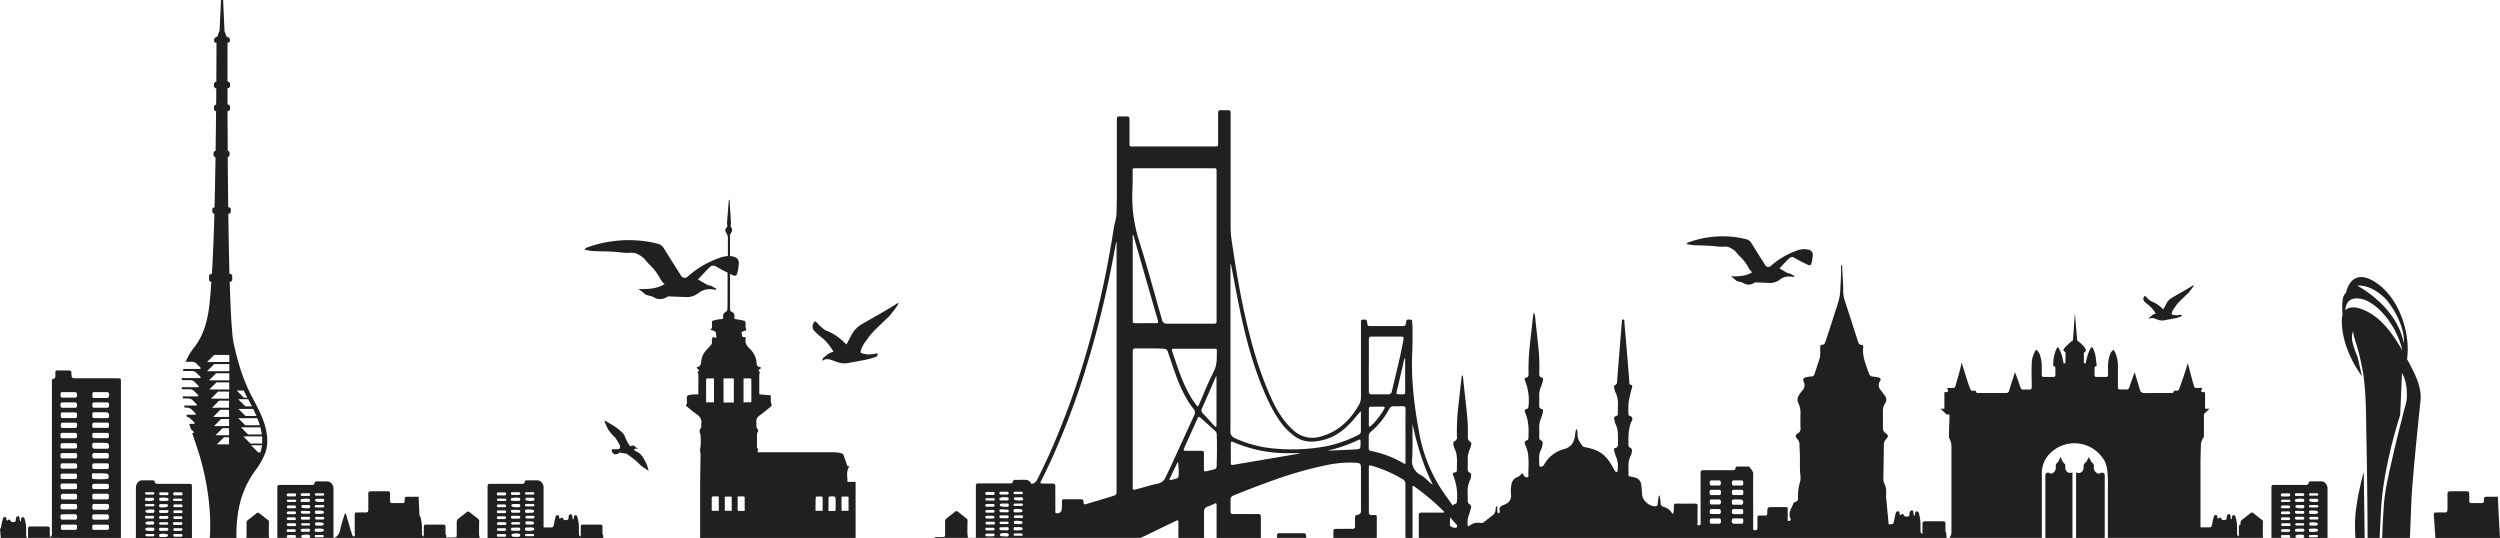
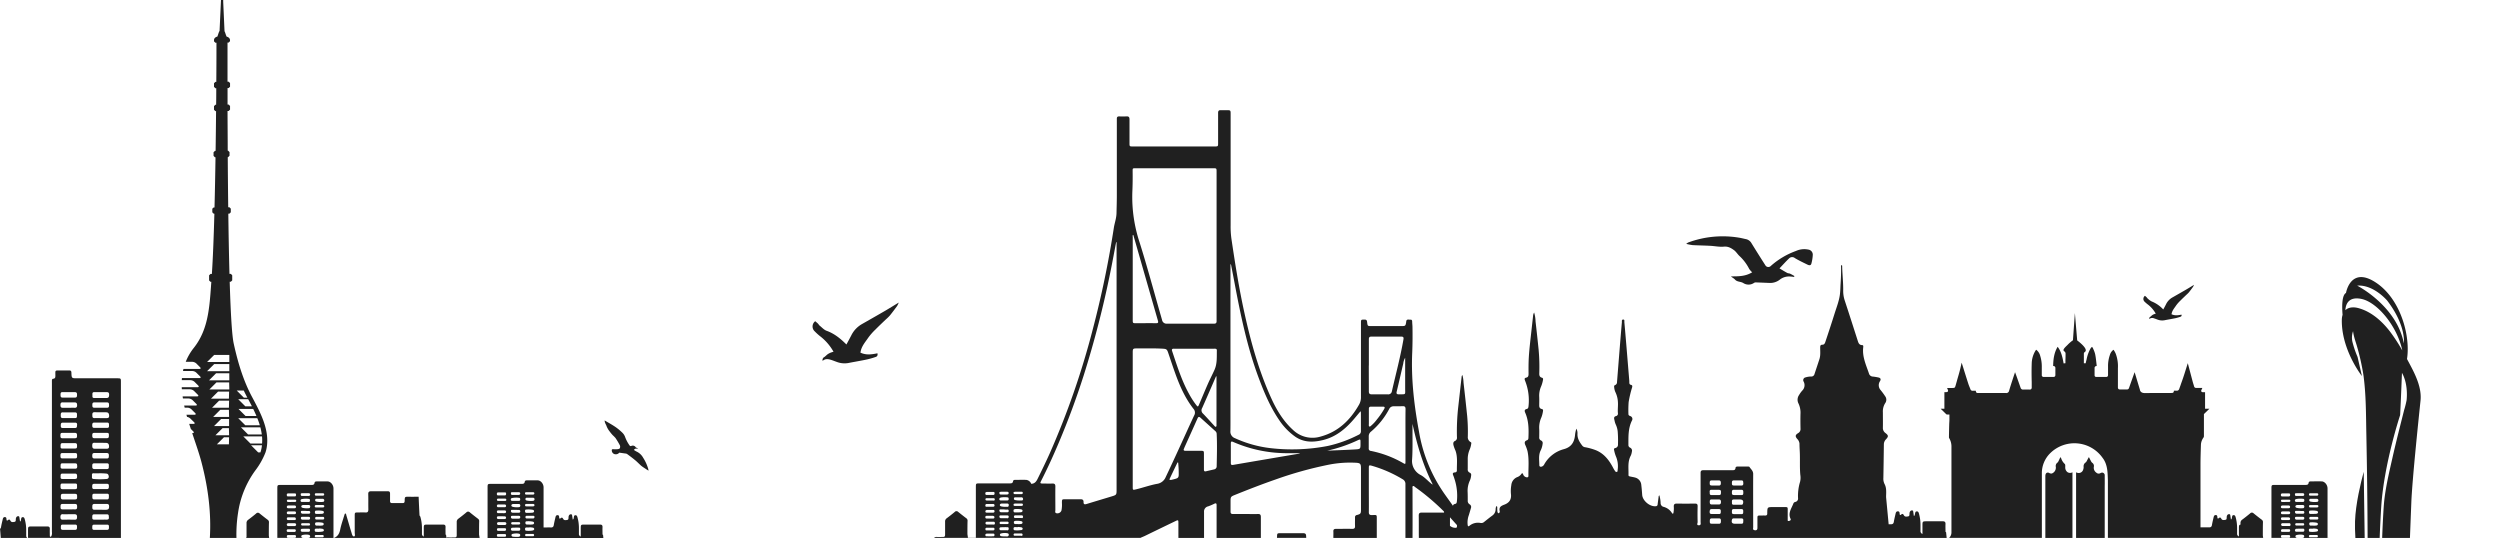
<svg xmlns="http://www.w3.org/2000/svg" viewBox="0 0 1377.69 296.45">
  <defs>
    <style>.cls-1{fill:#202020;}</style>
  </defs>
  <g id="Layer_2" data-name="Layer 2">
    <g id="Layer_1-2" data-name="Layer 1">
      <path class="cls-1" d="M942.45,135.46c2.52.13,5.07.7,7.54.46,2.32-.22,4,.77,5.58,1.94,1.16.85,1.93,2.2,3,3.21a25,25,0,0,1,5.33,7.05,9.65,9.65,0,0,0,1.68,1.93c-3.71,2.31-7.7,2.26-11.71,2.25.76.71,1.66,1.09,2.24,1.76,1.25,1.41,3.18,1,4.7,2a5.33,5.33,0,0,0,5.85-.2,1.73,1.73,0,0,1,1-.23c2.55.08,5.1.2,7.65.3a8.52,8.52,0,0,0,5.6-1.91,8.13,8.13,0,0,1,5.37-1.65c.79,0,1.57.16,2.36.24l.24-.49c-.78-.43-1.54-.9-2.35-1.27-.5-.23-1.13-.19-1.61-.44-1.35-.72-2.65-1.54-4.29-2.5,1.64-1.72,3.44-3.74,5.38-5.6a2.35,2.35,0,0,1,3.09-.09c2.18,1.32,4.5,2.41,6.79,3.53.88.44,2,.85,2.34-.57a22.69,22.69,0,0,0,.75-4.7,2.83,2.83,0,0,0-2.46-2.94,11,11,0,0,0-6.8.76,42.56,42.56,0,0,0-13.89,8.28,1.89,1.89,0,0,1-3-.42c-2.56-4-5.14-8.08-7.64-12.16a4.58,4.58,0,0,0-3.16-2.25c-1.17-.23-2.31-.55-3.48-.74a54.82,54.82,0,0,0-28.2,2.61,8.39,8.39,0,0,0-1.12.77,27.6,27.6,0,0,0,3.56.69C936,135.25,939.25,135.29,942.45,135.46Z" />
      <path class="cls-1" d="M1183.57,167.76a16.48,16.48,0,0,1,4.42,5.09,8.21,8.21,0,0,0-.91.28,4.61,4.61,0,0,0-1,.52c-.38.27-.7.64-1.08.9a1.05,1.05,0,0,0-.55,1.25,2.49,2.49,0,0,1,2.6-.36c.63.18,1.24.44,1.87.66a7.16,7.16,0,0,0,3.75.41c2-.4,4.1-.74,6.14-1.16a27.69,27.69,0,0,0,2.83-.81c.51-.17.68-.57.54-1.16-1.88.4-3.71.65-5.52-.22,0-.14.07-.28.1-.43.37-1.75,1.54-3,2.5-4.47a19.21,19.21,0,0,1,2.24-2.54c1.09-1.1,2.22-2.16,3.33-3.23a15.43,15.43,0,0,0,1.36-1.32c.81-1,1.57-2,2.33-3.08a7.56,7.56,0,0,0,.54-1.13c-1.64,1-3.08,1.9-4.55,2.75-2.46,1.43-4.94,2.84-7.42,4.25a8.63,8.63,0,0,0-3.4,3.63c-.49,1-1,1.93-1.57,2.95a17.56,17.56,0,0,0-6.4-4.43,9.58,9.58,0,0,1-2.29-1.7c-.2-.17-.32-.43-.51-.62s-.58-.51-.89-.78a2.11,2.11,0,0,0-.15,3.29A18,18,0,0,0,1183.57,167.76Z" />
      <path class="cls-1" d="M451.81,185.18a28.1,28.1,0,0,1,7.52,8.66,13.91,13.91,0,0,0-1.53.48,8.5,8.5,0,0,0-1.69.89c-.64.46-1.18,1.09-1.83,1.54a1.76,1.76,0,0,0-.93,2.13c1.34-1.26,2.88-1.07,4.42-.63,1.08.32,2.12.76,3.19,1.13a12.06,12.06,0,0,0,6.38.7c3.48-.69,7-1.26,10.46-2a44.94,44.94,0,0,0,4.82-1.39c.86-.28,1.15-1,.91-2-3.19.67-6.32,1.1-9.39-.38.05-.23.11-.48.16-.73.63-3,2.64-5.2,4.26-7.6a32,32,0,0,1,3.82-4.33c1.85-1.88,3.77-3.68,5.67-5.51a27.19,27.19,0,0,0,2.31-2.24c1.38-1.7,2.68-3.47,4-5.25a13.43,13.43,0,0,0,.92-1.92c-2.8,1.69-5.25,3.23-7.74,4.68-4.2,2.44-8.42,4.83-12.64,7.24a14.57,14.57,0,0,0-5.78,6.19c-.85,1.65-1.75,3.28-2.68,5-3.23-3.23-6.61-6-10.9-7.54-1.46-.53-2.63-1.89-3.9-2.9-.34-.28-.54-.73-.86-1.05-.48-.46-1-.88-1.53-1.34a3.61,3.61,0,0,0-.25,5.61A29.42,29.42,0,0,0,451.81,185.18Z" />
      <path class="cls-1" d="M351.61,247.27a2.37,2.37,0,0,0-.69-.46c-.2-.1-.48-.16-.59-.33a1.89,1.89,0,0,0-2.47-.71c-.47.16-.72,0-1-.42a19.43,19.43,0,0,1-2.41-4.63,6.3,6.3,0,0,0-1.36-2.14,30.1,30.1,0,0,0-3.88-3.25c-1.89-1.28-3.91-2.38-6-3.64,0,1.4.79,2.24,1.1,3.27a11.4,11.4,0,0,0,1.69,2.85,20.08,20.08,0,0,0,1.73,2.08,17.05,17.05,0,0,1,1.46,1.49,40.75,40.75,0,0,1,2.39,4,2,2,0,0,1,0,1.61c-.14.32-.8.51-1.24.55a19,19,0,0,1-2.5,0c-.56,0-.75.18-.7.73a2.14,2.14,0,0,0,1.41,1.95,2.46,2.46,0,0,0,2.72-.77c1.09.15,2.14.29,3.19.45a2.61,2.61,0,0,1,1.08.27c1.53,1.12,3.05,2.24,4.5,3.45,1.13.93,2.12,2,3.25,3,.86.71,1.85,1.29,2.78,1.92.38.26.77.49,1.33.84-.08-.46-.1-.66-.15-.86a23,23,0,0,0-2.85-6.31,8,8,0,0,0-3.66-3.39,12,12,0,0,1-1.38-.85C349.93,246.93,350.79,247.28,351.61,247.27Z" />
      <path class="cls-1" d="M264,294.58c0-2.38,0-4.77.06-7.16a1.58,1.58,0,0,0-.61-1.52c-1.54-1.17-3.07-2.36-4.57-3.58a1.3,1.3,0,0,0-1.91.08c-1.42,1.17-2.86,2.33-4.35,3.43a2.16,2.16,0,0,0-.93,1.95c0,2.38,0,4.77,0,7.16,0,.86-.29,1.24-1.17,1.21-1.13,0-2.26.06-3.38,0a1.92,1.92,0,0,0-1.15.18l-.16-1.57c-.34-.06-.3-.4-.3-.66,0-1.17-.06-2.35,0-3.51s-.4-1.52-1.49-1.51c-2.71.05-5.41,0-8.12,0-2.39,0-2.39,0-2.39,2.37v4.22a1.55,1.55,0,0,1-1-1.64c0-1,0-2.07,0-3.11a22.25,22.25,0,0,0-.78-5.74,2,2,0,0,0-.56-1.09c-.18-3.45-.35-6.91-.49-10.36-1.82,0-3.63.08-5.45,0-2.16,0-2.18,0-2.25,2.21,0,.77-.14,1.32-1.1,1.3-1.94,0-3.88,0-5.82,0-.81,0-1.14-.36-1.13-1.14,0-1.36,0-2.71,0-4.06,0-1-.39-1.35-1.37-1.33-3,0-6,.06-8.93,0-1.27,0-1.76.34-1.72,1.67.09,2.75,0,5.5.06,8.24,0,1.33-.31,1.91-1.73,1.79s-2.61,0-3.92,0c-1.82,0-1.86,0-1.86,1.93,0,3.06,0,6.12,0,9.18,0,.73.38,2-.32,2.07-.9.14-1.16-1.07-1.4-1.87-1-3.19-1.88-6.39-2.85-9.58-.13-.43-.06-1-.74-1.23a5.17,5.17,0,0,0-.33.72c-.82,2.76-1.82,5.49-2.38,8.3-.46,2.31-1.5,3.77-3.41,4.52h80.26Z" />
      <path class="cls-1" d="M1301.6,207.24l-2.41-10.54a53.78,53.78,0,0,1-2.89-8.59,10.8,10.8,0,0,1,.42-5.62c.28,2.9,1.65,6.48,2.16,8.34a128.62,128.62,0,0,1,3.57,16c1.47,10.82,1.37,21.76,1.59,32.65.37,18.8.62,38,.69,57h6.64c.21-5.44.49-11.24.86-17.16,1.5-23.65,10.42-50.58,10.42-50.58.48-9.17,1-23.16,1-23.16v-.12l.12.22c3.62,6.6,2.41,15.09,2.41,15.09a53.17,53.17,0,0,1-1.32,5.22c-2.22,8.83-4.49,17.65-6.49,26.53s-4.16,17.82-4.76,26.77c-.38,5.73-.65,11.46-.86,17.19h15.31c.31-7.77.6-15.25.77-19.7.49-12.47,4.1-46.73,5.06-56,.71-6.79-2.49-13.63-5.64-19.55-.59-1.12-1.2-2.26-1.81-3.39,2-12.67-3.44-32.77-16.76-41.86-14.35-9.8-16.86,5.46-16.86,5.46-2.41,1.29-2.21,8.15-1.88,12.06a9.89,9.89,0,0,0-.42,2.81C1290.28,192.9,1301.6,207.24,1301.6,207.24Zm13.94-41.57c10.62,13.91,9.15,23.51,9.15,23.51-4-20.76-25.72-31.77-25.72-31.77C1308,156.71,1315.54,165.67,1315.54,165.67Zm-14.51-1c8.88,1.61,20,15,22.82,28.46a93.32,93.32,0,0,0-6.68-10.28c-4.21-5.52-9.93-10.83-17-12.91-3.28-1-6-.63-7.7,1C1292.63,168.17,1293.83,163.35,1301,164.66Z" />
-       <path class="cls-1" d="M1377.69,296.45c-.45-7.57-.88-15.15-1.19-22.72-1.81,0-3.63.08-5.44,0-2.17,0-2.19,0-2.26,2.21,0,.77-.14,1.32-1.1,1.3-1.94,0-3.88,0-5.82,0-.81,0-1.14-.36-1.13-1.14,0-1.36,0-2.71,0-4.06,0-1-.39-1.35-1.37-1.33-3,0-6,.06-8.93,0-1.27,0-1.76.34-1.71,1.67.08,2.75,0,5.5,0,8.24,0,1.33-.31,1.91-1.73,1.79s-2.61,0-3.92,0c-1.67,0-1.84.06-1.85,1.53q.48,6.27.85,12.51Z" />
      <path class="cls-1" d="M66.63,296.45V210.6c0-2.13,0-2.13-2.17-2.13H42.55c-3.06,0-3.09,0-3.2-3.07,0-1-.42-1.28-1.31-1.26-1.58,0-3.16,0-4.74,0-3.16,0-2.78-.2-2.78,2.73,0,.93,0,1.73-1.21,1.86-.57.06-.69.5-.7,1s0,1,0,1.49v82a4,4,0,0,1-.25,2.12c-.14.24-.31.51-.61.45s-.3-.4-.3-.66c0-1.17-.06-2.35,0-3.51s-.4-1.52-1.5-1.51c-2.7.05-5.41,0-8.11,0-2.39,0-2.4,0-2.4,2.37v3.93ZM59.05,292H55.42c-1.17,0-2.34,0-3.5,0-1,0-1.09-.57-1.07-1.32s-.1-1.55,1-1.55c2.42,0,4.85,0,7.27,0,1,0,.92.78.92,1.45S60.05,291.94,59.05,292Zm-.2-5.62c-1.13-.05-2.25,0-3.38,0s-2.35,0-3.52,0-1.11-.67-1.1-1.45,0-1.49,1.07-1.5h7c1.19,0,1,.84,1.08,1.61S59.86,286.37,58.85,286.33Zm0-5.47c-1.17.07-2.34,0-3.51,0s-2.16-.05-3.24,0-1.25-.59-1.23-1.46-.07-1.76,1.25-1.75c2.2,0,4.41,0,6.61,0,1,0,1.39.36,1.39,1.34S60,280.8,58.82,280.86Zm-8-23.86c0-.79-.16-1.72,1.11-1.72h7c1.23,0,1,.92,1,1.64s.09,1.52-1,1.51H55.32c-1.08,0-2.16,0-3.24,0S50.8,257.88,50.85,257Zm0-6c0-.83.17-1.42,1.17-1.4,1.17,0,2.35,0,3.52,0s2.16,0,3.24,0,1.25.58,1.22,1.46,0,1.56-1.13,1.55c-2.3,0-4.6,0-6.9,0C50.82,252.59,50.86,251.8,50.85,251ZM60,268.18c0,.86-.22,1.38-1.21,1.35-1.16,0-2.33,0-3.5,0s-2.24,0-3.37,0c-.94,0-1.12-.52-1.1-1.29s-.08-1.62,1.08-1.62h7C60.1,266.6,60,267.4,60,268.18ZM52,272.07c2.34,0,4.67,0,7,0,1.19,0,1,.89,1,1.64s0,1.51-1,1.51h-3.5c-1.17,0-2.34,0-3.51,0s-1.1-.81-1.1-1.58S50.77,272.06,52,272.07Zm.1-41.66c-1.23,0-1.2-.79-1.21-1.64s0-1.63,1.24-1.61c2.11.05,4.22,0,6.34.05,1.31,0,1.64.79,1.68,1.93,0,1.32-.82,1.28-1.72,1.27h-3C54.29,230.4,53.17,230.38,52.05,230.41Zm-.19-14.31h3.65c1.08,0,2.16,0,3.24,0s1.34.47,1.34,1.4-.13,1.8-1.3,1.82c-2.34,0-4.68,0-7,0-1.12,0-.88-.93-.9-1.61S50.77,216.11,51.86,216.1Zm.15,5.66c2.3,0,4.59,0,6.89,0,1.16,0,1.12.74,1.14,1.54s-.1,1.43-1.14,1.4-2.34,0-3.51,0-2.26,0-3.38,0-1.17-.58-1.17-1.4S50.88,221.75,52,221.76Zm0,11.12q3.52,0,7,0c1,0,1,.64,1,1.37s.15,1.54-1,1.55H55.55c-1.18,0-2.35,0-3.52,0s-1.19-.68-1.19-1.52S51,232.86,52,232.88ZM60,240c0,.76,0,1.47-1.07,1.47q-3.51,0-7,0c-1,0-1.08-.71-1.08-1.47s0-1.47,1.1-1.45,2.34,0,3.51,0,2.34,0,3.51,0S60,239.27,60,240ZM52.11,244c2.06.06,4.12,0,6.18.06,1.32,0,1.81.65,1.8,2,0,.84-.36,1.23-1.21,1.22-1.12,0-2.24,0-3.36,0s-2.25,0-3.37,0-1.31-.74-1.31-1.67S50.92,243.92,52.11,244Zm-.55,16.83c.94,0,1.89,0,2.83,0a34.29,34.29,0,0,1,4.18.15c1,.08,1.28.76,1.37,1.55a1.23,1.23,0,0,1-1.28,1.42,40.54,40.54,0,0,1-7.14,0c-1.13-.13-.81-1-.83-1.66S50.52,260.81,51.56,260.78ZM41.32,292c-1.12,0-2.25,0-3.38,0s-2.16,0-3.24,0c-.91,0-1.2-.43-1.16-1.25s-.14-1.65,1-1.66q3.44,0,6.89,0c1.19,0,1,.93,1,1.67S42.23,292,41.32,292Zm.1-44.81H37.91c-1.18,0-2.35,0-3.52,0s-1-.76-1-1.5,0-1.49,1-1.48h7c1.05,0,1.07.74,1.07,1.5S42.48,247.17,41.42,247.16Zm1.06,3.77c0,.75.15,1.64-1,1.65H34.32c-1,0-1-.72-1-1.42s-.07-1.51,1-1.51H38c1.12,0,2.24,0,3.36,0C42.32,249.61,42.52,250.15,42.48,250.93Zm-8,4.39c2.34,0,4.67,0,7,0,1.08,0,1,.73,1.06,1.48s-.07,1.47-1.1,1.46h-3.5c-1.13,0-2.25,0-3.37,0s-1.22-.5-1.18-1.35S33.27,255.32,34.44,255.32Zm7,14.23c-2.33,0-4.66,0-7,0-1.16,0-1.12-.77-1.12-1.57s-.09-1.59,1.1-1.56,2.33,0,3.5,0,2.33,0,3.49,0,1,.76,1,1.48S42.68,269.55,41.47,269.55Zm-8.11,9.71c0-.79-.08-1.58,1.1-1.57q3.45,0,6.89,0c1.15,0,1.13.76,1.14,1.57s-.1,1.44-1.14,1.42-2.34,0-3.51,0-2.25,0-3.38,0S33.35,280.05,33.36,279.26Zm8-4.05c-1.12,0-2.25,0-3.37,0s-2.25,0-3.37,0-1.09-.79-1.1-1.56,0-1.56,1.13-1.54c2.25,0,4.49,0,6.74,0,1.19,0,1.09.8,1.1,1.57S42.55,275.25,41.38,275.21Zm0-11.29H37.92c-1.18,0-2.35,0-3.52,0s-1-.74-1-1.48-.06-1.49,1-1.48c2.34,0,4.69,0,7,0,1,0,1.08.71,1.08,1.48S42.48,263.92,41.43,263.92Zm-.06-22.43c-2.3,0-4.59,0-6.89,0-1.17,0-1.11-.75-1.12-1.55s0-1.45,1.1-1.42,2.34,0,3.51,0,2.25,0,3.38,0,1.16.72,1.16,1.54S42.39,241.49,41.37,241.49Zm-6.73-14.26c2.25,0,4.5,0,6.74,0,1.2,0,1.11.78,1.1,1.56s.1,1.6-1.08,1.58-2.25,0-3.38,0-2.24,0-3.37,0-1.11-.78-1.11-1.57S33.45,227.22,34.64,227.23Zm7.85,7.1c0,.75,0,1.5-1.06,1.49-2.29,0-4.58,0-6.87,0-1.16,0-1-.91-1-1.66s.22-1.29,1.13-1.27c1.12,0,2.25,0,3.37,0s2.24,0,3.37,0S42.49,233.57,42.49,234.33Zm-8-18.25c2.29,0,4.59,0,6.88,0,1,0,1.15.63,1.14,1.43s0,1.58-1.14,1.56H37.84c-1.13,0-2.25,0-3.38,0s-1.09-.79-1.1-1.57S33.4,216.07,34.47,216.08Zm.12,5.65c2.2,0,4.41,0,6.61,0,1.13,0,1.31.59,1.33,1.53s-.33,1.5-1.41,1.44-2.06,0-3.1,0-2.24,0-3.36,0-1.31-.59-1.31-1.53S33.52,221.71,34.59,221.73Zm.18,61.62c1,.07,2.07,0,3.11,0s2.16,0,3.24,0,1.39.49,1.38,1.49-.17,1.56-1.32,1.53q-3.24-.08-6.48,0c-1.12,0-1.35-.49-1.36-1.47S33.6,283.28,34.77,283.35Z" />
      <path class="cls-1" d="M332.33,294.76c-.34-.06-.3-.4-.3-.66,0-1.17-.06-2.35,0-3.52s-.4-1.51-1.49-1.5c-2.71,0-5.41,0-8.12,0-2.39,0-2.39,0-2.39,2.38v4.22a1.55,1.55,0,0,1-1-1.64c0-1,0-2.07,0-3.11a22.24,22.24,0,0,0-.77-5.74c-.18-.6-.33-1.29-1.17-1.26s-.76.74-.89,1.3c-.09.37,0,.81-.57,1.12-.11-.75-.21-1.44-.32-2.13-.05-.36-.07-.75-.55-.81a1.19,1.19,0,0,0-1,.35,1.86,1.86,0,0,0-.45,1.24c-.07.6.12,1.39-.74,1.53s-1.75.33-2.26-.67c-.35-.67-.77-.81-1.38-.27-.44.41-.72.23-.77-.35s0-1.34-.92-1.35-1.06.81-1.22,1.5c-.3,1.32-.63,2.63-.85,4-.17,1-.71,1.34-1.68,1.28s-2,0-3,0h-.94V279.69c0-3.7,0-7.39,0-11.09,0-2-1.55-3.85-3.22-3.89-2,0-4,0-5.94,0-.59,0-1.11.11-1.22.8-.16,1.1-.93,1.14-1.8,1.14h-16.5c-2.17,0-2.18,0-2.18,2.19v27.63H332.5Zm-50-23.52c1.16,0,2.32,0,3.48,0,.51,0,.89.19.85.78s-.44.72-.93.73h-1.6c-.63,0-1.25,0-1.88,0s-.71-.49-.7-1S282,271.25,282.33,271.24Zm-4,4.82c-.63,0-1.25,0-1.88,0h0c-.63,0-1.26,0-1.88,0-.4,0-.7-.2-.71-.65a.58.58,0,0,1,.58-.63c1.34,0,2.68,0,4,0a.61.61,0,0,1,.58.64C279.05,275.9,278.72,276.05,278.33,276.06Zm.54,2.79c0,.51-.38.66-.83.67H274.7c-.51,0-.88-.17-.87-.77a.71.71,0,0,1,.76-.75q1.74,0,3.48,0A.73.73,0,0,1,278.87,278.85Zm-4.39-7.51c.62,0,1.25,0,1.88,0s1.25,0,1.88,0,.66.39.66.84-.17.82-.68.83c-1.25,0-2.5,0-3.76,0-.51,0-.66-.4-.66-.84S274,271.36,274.48,271.34Zm.06,9.93c1.21,0,2.42,0,3.62,0a.68.68,0,0,1,.71.8c0,.5-.33.7-.78.72s-1.16,0-1.74,0H274.6a.7.7,0,0,1-.77-.73A.68.68,0,0,1,274.54,281.27Zm4.32,4.06c0,.52-.36.7-.81.7-1.13,0-2.25,0-3.37,0-.52,0-.87-.22-.85-.81s.36-.69.81-.7H278C278.53,284.54,278.88,284.75,278.86,285.33Zm-.59,10.44q-1.93.06-3.87,0c-.41,0-.58-.37-.57-.78a.62.62,0,0,1,.66-.68c.62,0,1.25,0,1.87,0h0c.58,0,1.16,0,1.74,0s.77.23.77.73S278.68,295.76,278.27,295.77Zm-4.4-3.92a.68.68,0,0,1,.72-.78c1.21,0,2.41,0,3.62,0a.62.62,0,0,1,.66.68.7.7,0,0,1-.72.79c-.63,0-1.25,0-1.88,0v0h-1.61C274.22,292.54,273.87,292.37,273.87,291.85Zm4.49-2.55c-.63,0-1.26,0-1.89,0s-1.25,0-1.88,0a.78.78,0,0,1,0-1.55c1.25,0,2.51,0,3.76,0a.78.78,0,0,1,0,1.55Zm3.75-14.83a11.8,11.8,0,0,1,4-.12c.47,0,.57.5.56.94a.7.7,0,0,1-.77.74c-.58,0-1.17,0-1.75,0h0c-.63,0-1.26,0-1.88,0a.72.72,0,0,1-.77-.62A.78.78,0,0,1,282.11,274.47Zm3.8,6.55a.7.7,0,0,1,.79.72.68.68,0,0,1-.71.8c-1.17,0-2.33,0-3.5,0a.9.9,0,0,1-.92-1c0-.71.57-.54,1-.56s1.08,0,1.61,0h0C284.75,281,285.33,281,285.91,281Zm-.34,14.82c-.41,0-.81,0-1.21,0v0c-.58,0-1.17,0-1.74-.11a.8.8,0,0,1-.76-.81c0-.43.31-.63.68-.71a8.17,8.17,0,0,1,3.19-.16c.52.09,1,.26.95.92S286.13,295.83,285.57,295.84Zm.39-3.37c-.63,0-1.26,0-1.89,0h0c-.54,0-1.09,0-1.63,0a.8.8,0,0,1-.88-.82.78.78,0,0,1,.75-.83c1.26-.06,2.52-.07,3.78-.05.52,0,.61.44.6.88S286.44,292.45,286,292.47Zm-4.26-4.05a.62.62,0,0,1,.66-.68q1.81,0,3.63,0a.61.61,0,0,1,.66.68c0,.46-.34.62-.73.64-.58,0-1.16,0-1.75,0s-1.16,0-1.74,0C282.05,289,281.72,288.87,281.7,288.42Zm4.11-2.6q-1.68,0-3.36,0a.83.83,0,0,1-.87-1c0-.58.48-.56.88-.57h3.36c.51,0,.89.15.88.75S286.31,285.82,285.81,285.82Zm.12-6.32a10.62,10.62,0,0,1-3.33-.18c-.4-.12-.8-.31-.8-.78s.46-.75.93-.79,1.06,0,1.6,0v0c.53,0,1.07,0,1.6,0a.77.77,0,0,1,.79.88C286.7,279.13,286.47,279.48,285.93,279.5Zm4.17-8.27c1.21,0,2.41,0,3.62,0,.38,0,.72.15.75.61s-.3.71-.75.73c-.63,0-1.25,0-1.88,0v0c-.58,0-1.16,0-1.74,0s-.79-.24-.77-.75S289.73,271.23,290.1,271.23Zm0,6.49c1.21,0,2.42,0,3.64,0,.44,0,.81.17.79.7s-.45.62-.87.63h-1.76c-.58,0-1.16,0-1.75,0s-.81-.16-.79-.7S289.67,277.73,290.06,277.72Zm0,3.07a12.89,12.89,0,0,1,3.34.13c.46.1.9.27.87.84s-.49.72-.95.77-1.07.07-1.6.09v0c-.54,0-1.08,0-1.61,0a.75.75,0,0,1-.8-.86C289.29,281.19,289.46,280.81,290,280.79Zm.23,6.48a12.61,12.61,0,0,1,3.07.15c.46.1.92.22.91.8s-.46.74-.92.8-1.07.06-1.6.09v-.06c-.49,0-1,0-1.48,0a.8.8,0,0,1-.77-.91C289.47,287.61,289.71,287.28,290.26,287.27Zm3.38,8.23c-1.24,0-2.49,0-3.74,0a.56.56,0,0,1-.58-.6.62.62,0,0,1,.66-.68c.62,0,1.25,0,1.87,0h0c.58,0,1.16,0,1.74,0a.62.62,0,0,1,.66.68A.58.58,0,0,1,293.64,295.5Zm-.06-3.17a12.78,12.78,0,0,1-3.6.14c-.57,0-.7-.45-.7-1a.72.72,0,0,1,.72-.8c.58,0,1.16,0,1.74,0v-.1a16.52,16.52,0,0,1,1.86.2.85.85,0,0,1,.73.85C294.31,292.08,293.93,292.24,293.58,292.33Zm.24-6.62c-.62,0-1.25,0-1.87,0v0c-.58,0-1.16,0-1.74,0a.64.64,0,0,1-.71-.64.69.69,0,0,1,.68-.83c1.2,0,2.4,0,3.61,0a.64.64,0,0,1,.7.65C294.51,285.35,294.31,285.68,293.82,285.71Zm-.1-9.72a10.45,10.45,0,0,1-3.61-.18.75.75,0,0,1-.61-.9.67.67,0,0,1,.75-.62c.58,0,1.16,0,1.74,0s1.08,0,1.62,0a.83.83,0,0,1,.9.81C294.58,275.66,294.21,275.94,293.72,276Z" />
      <path class="cls-1" d="M1302.59,260c-1.63,6-4.47,17.7-4.79,27.23-.09,2.7,0,5.88.2,9.23h5.12C1302.93,283.49,1302.72,269.21,1302.59,260Z" />
      <path class="cls-1" d="M15,296.45a1.54,1.54,0,0,1-.56-1.35c0-1,0-2.07,0-3.11a22.24,22.24,0,0,0-.77-5.74c-.19-.6-.34-1.29-1.17-1.25s-.77.74-.9,1.29c-.08.37,0,.81-.56,1.12-.11-.75-.22-1.44-.32-2.13-.06-.36-.07-.75-.55-.81a1.2,1.2,0,0,0-1,.35,1.91,1.91,0,0,0-.45,1.24c-.07.6.13,1.39-.74,1.53s-1.74.33-2.26-.67c-.34-.67-.76-.81-1.37-.26-.45.4-.73.22-.77-.36s0-1.34-.92-1.35-1.06.81-1.22,1.5c-.31,1.32-.64,2.63-.86,4a1.48,1.48,0,0,1-.55,1c.15,1.66.27,3.33.39,5Z" />
      <path class="cls-1" d="M1283.22,296.34l-.28.11h.28Z" />
      <path class="cls-1" d="M718.07,293.83c-4.06.05-8.11,0-12.17,0-2.07,0-2.11,0-2.15,2a3,3,0,0,1-.07.57h16.14c0-.27,0-.59-.05-1C719.76,294.18,719.26,293.82,718.07,293.83Z" />
      <path class="cls-1" d="M166.79,296.36a.82.82,0,0,1-.76-.81c0-.42.32-.63.68-.71a8,8,0,0,1,3.2-.15c.51.08,1,.25,1,.91s-.55.82-1.12.83h-1.21v0h15.19V280.28c0-3.7,0-7.39,0-11.08,0-2-1.55-3.85-3.22-3.9-2-.05-4,0-6,0-.58,0-1.11.12-1.21.8-.17,1.1-.94,1.14-1.81,1.14H155c-2.16,0-2.17,0-2.17,2.18q0,13.53,0,27h15.46C167.77,296.43,167.28,296.42,166.79,296.36Zm11-.27c-1.25,0-2.49,0-3.74,0a.57.57,0,0,1-.59-.6.62.62,0,0,1,.67-.68c.62,0,1.24,0,1.87,0h0c.58,0,1.16,0,1.74,0a.63.63,0,0,1,.66.68A.59.59,0,0,1,177.82,296.09Zm-.06-3.17a12.78,12.78,0,0,1-3.6.14c-.57,0-.7-.45-.7-.95s.23-.77.71-.79,1.16,0,1.74,0v-.1a14.15,14.15,0,0,1,1.85.21.84.84,0,0,1,.74.84C178.48,292.67,178.11,292.83,177.76,292.92Zm-4.11-4.19c0-.53.23-.86.79-.87a12.63,12.63,0,0,1,3.07.15c.46.1.91.22.9.8s-.45.74-.91.8-1.07.06-1.6.09v-.05c-.49,0-1,0-1.47,0A.79.79,0,0,1,173.65,288.73ZM178,286.3c-.63,0-1.25,0-1.88,0h0c-.58,0-1.16,0-1.74,0a.64.64,0,0,1-.7-.64c0-.48.19-.81.67-.82,1.21,0,2.41,0,3.61,0a.63.63,0,0,1,.7.65A.67.67,0,0,1,178,286.3Zm-.1-9.72a10.44,10.44,0,0,1-3.61-.18.75.75,0,0,1-.61-.9.66.66,0,0,1,.74-.61h1.75c.54,0,1.08,0,1.61,0a.84.84,0,0,1,.91.8A.77.77,0,0,1,177.9,276.58Zm-3.63-4.76h3.63c.38,0,.71.15.75.61s-.31.72-.76.73c-.62,0-1.25,0-1.87,0v0c-.58,0-1.17,0-1.75,0s-.78-.25-.76-.76S173.9,271.82,174.27,271.82Zm0,6.49c1.22,0,2.43,0,3.64,0,.44,0,.82.18.79.71s-.45.61-.87.62H176c-.58,0-1.17,0-1.75,0s-.82-.16-.79-.7S173.85,278.32,174.23,278.31Zm0,3.07a13,13,0,0,1,3.35.13c.46.1.9.27.86.84s-.48.72-.94.78-1.07.06-1.61.08v0c-.53,0-1.07,0-1.61,0s-.79-.32-.79-.86S173.64,281.4,174.2,281.38Zm-4.21,5q-1.68,0-3.36,0a.84.84,0,0,1-.88-1c0-.58.49-.56.89-.57H170c.5,0,.89.15.88.75S170.48,286.41,170,286.41Zm.83,2.61c0,.45-.34.61-.72.63-.58,0-1.17,0-1.75,0s-1.16,0-1.74,0c-.39,0-.72-.18-.74-.63a.62.62,0,0,1,.67-.68q1.82,0,3.63,0A.61.61,0,0,1,170.82,289Zm-.73-7.41c.46,0,.77.22.78.72a.68.68,0,0,1-.71.8c-1.16,0-2.33,0-3.49,0a.92.92,0,0,1-.93-1c0-.71.58-.54,1-.56s1.07,0,1.61,0v0C168.92,281.61,169.5,281.59,170.09,281.61Zm0-1.52a10.66,10.66,0,0,1-3.33-.18c-.4-.12-.79-.31-.79-.78s.46-.75.92-.79,1.07,0,1.61,0v0c.53,0,1.07,0,1.6,0a.75.75,0,0,1,.78.88C170.88,279.72,170.65,280.07,170.1,280.09Zm-3.59-8.26c1.16,0,2.32,0,3.48,0,.5,0,.88.19.85.78s-.44.73-.93.73H168.3c-.62,0-1.25,0-1.87,0s-.71-.49-.7-1S166.15,271.84,166.51,271.83Zm-7.77,4.82c-.39,0-.7-.2-.7-.65a.57.57,0,0,1,.57-.62c1.35,0,2.69,0,4,0a.59.59,0,0,1,.58.63c0,.46-.32.61-.71.63-.63,0-1.26,0-1.88,0h0C160,276.65,159.37,276.67,158.74,276.65Zm-.09-4.72c.63,0,1.26,0,1.88,0s1.26,0,1.88,0,.67.39.67.84-.18.82-.68.83c-1.25,0-2.51,0-3.76,0-.51,0-.66-.39-.66-.84S158.14,272,158.65,271.93Zm.12,6.66c1.15,0,2.31,0,3.47,0a.74.74,0,0,1,.81.85c0,.51-.39.66-.83.67h-3.35c-.51,0-.88-.17-.86-.76A.7.7,0,0,1,158.77,278.59Zm-.05,3.27c1.21,0,2.41,0,3.62,0a.69.69,0,0,1,.71.8c0,.5-.33.7-.79.72s-1.16,0-1.74,0-1.16,0-1.74,0-.77-.22-.77-.73A.68.68,0,0,1,158.72,281.86Zm4.31,4.06c0,.52-.35.7-.81.71h-3.37c-.52,0-.87-.22-.84-.81s.35-.69.81-.7h3.37C162.71,285.13,163.06,285.34,163,285.92Zm-.58,10.44q-1.94.06-3.87,0c-.41,0-.58-.37-.57-.78a.62.62,0,0,1,.66-.68c.62,0,1.24,0,1.87,0h0c.58,0,1.16,0,1.74,0s.76.22.77.72S162.86,296.35,162.45,296.36ZM158,292.44a.69.69,0,0,1,.73-.78c1.2,0,2.41,0,3.62,0a.63.63,0,0,1,.66.68.7.7,0,0,1-.73.79c-.62,0-1.25,0-1.87,0v0c-.54,0-1.08,0-1.61,0S158.05,293,158,292.44Zm4.49-2.55c-.62,0-1.25,0-1.88,0s-1.26,0-1.88,0a.78.78,0,0,1,0-1.55c1.26,0,2.51,0,3.77,0a.78.78,0,0,1,0,1.55Zm3.76-14.83a11.74,11.74,0,0,1,4-.12c.48,0,.58.5.56.94a.68.68,0,0,1-.76.74c-.59,0-1.17,0-1.75,0h0c-.63,0-1.26,0-1.89,0a.73.73,0,0,1-.77-.62A.79.79,0,0,1,166.29,275.06Zm-.55,17.19a.78.78,0,0,1,.75-.83c1.25-.06,2.51-.07,3.77-.05.52,0,.62.44.6.89a.73.73,0,0,1-.73.8c-.63,0-1.26,0-1.89,0h0c-.54,0-1.08,0-1.62,0A.8.8,0,0,1,165.74,292.25Z" />
      <path class="cls-1" d="M1152.93,255a2.91,2.91,0,0,1-.66-.91l-.52-1c-.16-.33-.32-.66-.5-1-.06-.12-.11-.14-.11-.14a.85.85,0,0,0-.14.17c-.2.31-.37.64-.55,1s-.24.47-.37.7l-.1.19a2.3,2.3,0,0,1-.64.85,2.48,2.48,0,0,0-1.11,2.37,3.85,3.85,0,0,1-.24,1.58,2.55,2.55,0,0,1-3.53,1.62l-.38-.14v36.16h15.78q0-12.61,0-25.23l0-3.45c.05-1.9,0-3.82,0-5.67a1.48,1.48,0,0,0-1.13-1.63,1.81,1.81,0,0,0-1.1.18,1.87,1.87,0,0,1-2.37-.17,3.25,3.25,0,0,1-1.38-3.3A2.1,2.1,0,0,0,1152.93,255Z" />
      <path class="cls-1" d="M141.14,283c-1.42,1.18-2.87,2.33-4.35,3.43a2.13,2.13,0,0,0-.93,1.95c0,2.39,0,4.77,0,7.16a1.33,1.33,0,0,1-.25.92h12.72l-.19-1.28c0-2.38,0-4.77.07-7.16a1.6,1.6,0,0,0-.61-1.52c-1.55-1.16-3.07-2.36-4.58-3.58A1.29,1.29,0,0,0,141.14,283Z" />
-       <path class="cls-1" d="M105.77,268.82c0-2.17,0-2.18-2.18-2.19H87.09c-.87,0-1.64,0-1.81-1.14-.1-.69-.63-.8-1.21-.8-2,0-4,0-5.95,0-1.67,0-3.19,1.89-3.22,3.89,0,3.7,0,7.39,0,11.09V296c0,.17-.08.32-.12.47h31Zm-25.08,2.41c1.2,0,2.41,0,3.62,0,.37,0,.74.1.76.57s-.32.73-.76.75-1.16,0-1.75,0v0c-.62,0-1.25,0-1.87,0-.45,0-.79-.21-.75-.73S80.3,271.24,80.69,271.23Zm4.39,7.11c0,.54-.34.69-.79.7s-1.16,0-1.75,0H80.79c-.42,0-.85-.08-.87-.63s.35-.7.79-.7c1.21,0,2.43,0,3.64,0C84.73,277.73,85.06,277.89,85.08,278.34Zm-4.28-4c.54,0,1.07,0,1.61,0s1.17,0,1.75,0a.67.67,0,0,1,.74.62.75.75,0,0,1-.61.9,10.44,10.44,0,0,1-3.61.18.77.77,0,0,1-.79-.89A.85.85,0,0,1,80.8,274.29Zm-.88,10.59a.64.64,0,0,1,.7-.65c1.2,0,2.41,0,3.61,0,.48,0,.7.35.67.83a.64.64,0,0,1-.7.64c-.58,0-1.16,0-1.74,0v0c-.63,0-1.25,0-1.87,0S79.89,285.35,79.92,284.88Zm5,3.26a.8.8,0,0,1-.77.91c-.49,0-1,0-1.47,0v.06c-.54,0-1.08,0-1.61-.09s-.9-.24-.91-.8.44-.7.9-.8a12.66,12.66,0,0,1,3.07-.15C84.7,287.28,84.94,287.61,84.93,288.14Zm-.43,7.36c-1.24,0-2.49,0-3.74,0a.59.59,0,0,1-.61-.59.63.63,0,0,1,.67-.68c.57,0,1.15,0,1.73,0h0c.63,0,1.25,0,1.87,0a.62.62,0,0,1,.67.68A.57.57,0,0,1,84.5,295.5Zm-.08-3a12.78,12.78,0,0,1-3.6-.14c-.35-.09-.72-.25-.75-.66a.86.86,0,0,1,.74-.85,16.1,16.1,0,0,1,1.85-.2v.1c.58,0,1.16,0,1.74,0a.71.71,0,0,1,.71.8C85.13,292,85,292.45,84.42,292.47Zm-.09-9.9c-.54,0-1.08,0-1.61,0v0c-.54,0-1.08,0-1.61-.09s-.91-.21-.94-.77.41-.74.86-.84a13,13,0,0,1,3.35-.13c.56,0,.74.4.74.92A.74.74,0,0,1,84.33,282.57Zm4.26-11.32c1.16,0,2.32,0,3.48,0,.36,0,.77,0,.78.53s-.13.93-.7,1-1.25,0-1.87,0H88.67c-.49,0-.89-.14-.93-.73S88.09,271.25,88.59,271.25Zm3.22,8.07a10.66,10.66,0,0,1-3.33.18c-.54,0-.78-.37-.79-.89a.76.76,0,0,1,.78-.88c.53,0,1.07,0,1.61,0v0c.53,0,1.07,0,1.6,0s.91.23.92.79S92.21,279.2,91.81,279.32Zm1,2.25a.91.91,0,0,1-.93,1c-1.16,0-2.33,0-3.49,0a.68.68,0,0,1-.71-.8.69.69,0,0,1,.78-.72c.59,0,1.17,0,1.75,0h0c.54,0,1.08,0,1.61,0S92.86,280.86,92.84,281.57Zm-4.26,2.72h3.36c.41,0,.87,0,.89.57a.84.84,0,0,1-.88,1q-1.68,0-3.36,0c-.49,0-.88-.2-.89-.78S88.08,284.29,88.58,284.29Zm4.13,4.13c0,.45-.35.62-.73.63-.58,0-1.17,0-1.75,0s-1.16,0-1.75,0c-.38,0-.7-.18-.72-.64a.61.61,0,0,1,.66-.68c1.2,0,2.41,0,3.62,0A.62.62,0,0,1,92.71,288.42Zm-.92,7.35c-.58.07-1.16.07-1.74.11v0c-.4,0-.81,0-1.21,0-.57,0-1.1-.07-1.12-.83s.44-.83,1-.92a8.22,8.22,0,0,1,3.2.16c.36.08.69.28.68.71A.8.8,0,0,1,91.79,295.77Zm.17-3.29c-.54,0-1.08,0-1.62,0h0c-.63,0-1.26,0-1.89,0s-.71-.34-.73-.81.08-.87.6-.88c1.26,0,2.52,0,3.77.05a.78.78,0,0,1,.75.83A.8.8,0,0,1,92,292.48ZM92.12,276c-.63,0-1.26,0-1.89,0h0c-.58,0-1.16,0-1.75,0a.68.68,0,0,1-.76-.74c0-.44.08-.9.56-.94a11.74,11.74,0,0,1,4,.12.79.79,0,0,1,.6.93A.73.73,0,0,1,92.12,276Zm3.2,12.5a.68.68,0,0,1,.73-.77c1.26,0,2.51,0,3.77,0a.78.78,0,0,1,0,1.55c-.62,0-1.25,0-1.88,0s-1.25,0-1.88,0A.69.69,0,0,1,95.32,288.52Zm0-13.08a.61.61,0,0,1,.58-.64c1.34,0,2.69,0,4,0a.58.58,0,0,1,.57.63c0,.45-.31.63-.7.65-.63,0-1.26,0-1.88,0h0c-.63,0-1.26,0-1.89,0C95.68,276.05,95.35,275.9,95.36,275.44Zm.19,9.89c0-.58.32-.79.84-.8h3.37c.46,0,.79.19.81.7s-.32.8-.84.81c-1.13,0-2.25,0-3.37,0C95.9,286,95.57,285.85,95.55,285.33Zm5,6.52c0,.52-.35.69-.8.71H98.13v0c-.62,0-1.25,0-1.87,0a.7.7,0,0,1-.73-.79.62.62,0,0,1,.67-.68c1.2,0,2.41,0,3.62,0A.68.68,0,0,1,100.54,291.85Zm-.54,3.92q-1.94.06-3.87,0c-.4,0-.6-.34-.6-.75a.69.69,0,0,1,.77-.73c.58,0,1.16,0,1.74,0h0c.63,0,1.25,0,1.88,0a.62.62,0,0,1,.65.68C100.58,295.4,100.41,295.75,100,295.77Zm-.2-13H98.06c-.58,0-1.16,0-1.74,0s-.78-.22-.79-.72a.69.69,0,0,1,.72-.8c1.2,0,2.41,0,3.61,0a.69.69,0,0,1,.72.79C100.57,282.56,100.26,282.77,99.8,282.79Zm-.09-3.27H96.36c-.44,0-.8-.16-.83-.67a.74.74,0,0,1,.81-.85q1.74,0,3.48,0a.71.71,0,0,1,.76.75C100.59,279.35,100.22,279.52,99.71,279.52Zm.23-6.51c-1.25,0-2.51,0-3.76,0-.5,0-.68-.38-.68-.83s.16-.82.67-.84,1.25,0,1.88,0,1.25,0,1.88,0,.67.37.67.83S100.45,273,99.94,273Z" />
      <path class="cls-1" d="M630.83,295.37q8.55-4.17,17.12-8.29c1.27-.61,1.43-.51,1.44.94,0,2.66,0,5.31,0,8a2.33,2.33,0,0,1,0,.47h14.13s0,0,0-.07q0-7.15,0-14.31a2.86,2.86,0,0,1,2.24-3.06,30.13,30.13,0,0,0,3.47-1.48c.89-.4,1.22-.17,1.21.81,0,3,0,5.94,0,8.91s0,6,0,9c0,.06,0,.11,0,.16h24.39c0-.22,0-.5,0-.86,0-3.55,0-7.11,0-10.67,0-1.19-.34-1.7-1.61-1.66-2.25.08-4.5,0-6.76,0s-4.68,0-7,0c-1,0-1.36-.38-1.33-1.36,0-1.84,0-3.69,0-5.54,0-2.57.1-2.69,2.49-3.66,7.31-2.94,14.65-5.8,22.1-8.39a211.11,211.11,0,0,1,29.52-8.23A61.06,61.06,0,0,1,747,255c2.58.13,3,.54,3,3.06q0,11.42,0,22.83c0,2.08-.21,2.38-2.21,2.91a1.22,1.22,0,0,0-1.07,1.42c0,1.53-.06,3.06,0,4.59.07,1.23-.35,1.67-1.61,1.64-3-.07-5.94,0-8.92,0-1,0-1.47.39-1.41,1.44s0,2.17,0,3.24a2.53,2.53,0,0,1,0,.39h23.93c0-.1,0-.21,0-.33,0-3.19,0-6.39,0-9.58s.26-2.82-2.72-2.76c-1.35,0-1.68-.51-1.66-1.75.06-4,0-8,0-12V258.26c0-2,0-2.06,2-1.49a70.24,70.24,0,0,1,16.75,7.4,2.89,2.89,0,0,1,1.42,2.72c0,9.77,0,19.54,0,29.3a2,2,0,0,1,0,.26h3.91a3.18,3.18,0,0,1,0-.47c.06-9,0-17.92,0-26.88,0-.43-.23-1,.28-1.22s.74.25,1.06.48a124.18,124.18,0,0,1,15.57,13.11,1,1,0,0,1,.46,1h-1.39c-3.61,0-7.22,0-10.82,0-1.29,0-1.75.39-1.73,1.69.06,4,0,7.93.05,11.89,0,.17,0,.33,0,.46h290.88l-.33-3.23c-.36-.07-.32-.43-.32-.7,0-1.24-.06-2.49,0-3.72s-.42-1.61-1.58-1.59c-2.87,0-5.73,0-8.59,0-2.53,0-2.53,0-2.53,2.52v4.46a1.64,1.64,0,0,1-1.08-1.74c0-1.09,0-2.19,0-3.28a23.09,23.09,0,0,0-.82-6.08c-.19-.63-.35-1.37-1.23-1.33s-.81.78-1,1.37c-.09.4,0,.86-.6,1.19-.12-.8-.22-1.53-.33-2.26-.06-.38-.08-.79-.59-.85a1.22,1.22,0,0,0-1,.37,2,2,0,0,0-.48,1.31c-.07.63.14,1.47-.78,1.62s-1.84.35-2.39-.72c-.37-.7-.81-.85-1.45-.27-.48.43-.77.24-.82-.38s0-1.42-1-1.42-1.13.86-1.3,1.58c-.32,1.4-.67,2.78-.9,4.19-.18,1.08-.75,1.42-1.78,1.35-.36,0-.72,0-1.08,0l-1.41-14.93c0-2.43.38-4.94-.85-7.24a6.53,6.53,0,0,1-.65-3.32q.16-9.21.27-18.43a4,4,0,0,1,1.15-2.86c1.47-1.58,1.42-2.18-.26-3.48a3.38,3.38,0,0,1-1.43-2.94c.06-2.83,0-5.68,0-8.52a8.44,8.44,0,0,1,1.27-5,3.2,3.2,0,0,0,0-3.8,41.3,41.3,0,0,0-2.48-3.38,4,4,0,0,1-.34-5c.55-.95.33-1.66-.74-1.94a25.48,25.48,0,0,0-3.26-.54,2.3,2.3,0,0,1-2.12-1.69c-1.59-4.72-3.8-9.3-3.15-14.51.05-.37.1-1.13-.52-1.13-1.89,0-2.2-1.44-2.63-2.78-2.32-7.22-4.62-14.44-7-21.65a17.09,17.09,0,0,1-.9-5.62c.07-4.41-.46-8.8-.56-13.2,0-.31.07-.7-.38-.85-.37.29-.23.7-.23,1.05.06,3-.06,6.1-.26,9.15-.14,2.11-.13,4.24-.43,6.33-.5,3.49-1.81,6.78-2.87,10.13-1.61,5.14-3.29,10.25-5,15.36-.28.86-.58,1.84-1.66,1.85-1.25,0-1.28.7-1.29,1.64,0,2.11.25,4.25-.42,6.31-.89,2.74-1.81,5.47-2.71,8.21a1.79,1.79,0,0,1-1.89,1.38,9.54,9.54,0,0,0-3,.46,1.54,1.54,0,0,0-1.08,2.36,4.18,4.18,0,0,1-.85,5,15.22,15.22,0,0,0-1.69,2.37,4.53,4.53,0,0,0-.36,4.58,11.64,11.64,0,0,1,1.16,5.28c-.09,2.88-.06,5.76,0,8.65a2.54,2.54,0,0,1-1.34,2.5c-1.58,1-1.67,1.74-.49,3.17a4.22,4.22,0,0,1,1.26,2.56c0,1.91.16,3.81.21,5.71.11,3.86-.1,7.72.25,11.57a9.67,9.67,0,0,1-.13,3.79,26.62,26.62,0,0,0-1.12,9,1.89,1.89,0,0,1-1.46,2.1,1.42,1.42,0,0,0-1.08.79c-1,2.75-3.15,5.27-1.58,8.53.34.7-.28,1.06-.94,1.17-.83.14-.63-.49-.64-.9,0-1.4,0-2.8,0-4.2,0-2.82.29-2.54-2.49-2.55h-5.48c-3.23,0-3.23,0-3.3,3.17v.26c.06.85-.32,1.25-1.19,1.22s-1.61,0-2.42,0c-1.78,0-1.8,0-1.8,1.75s0,3.39,0,5.08c0,1.11-.68,1.52-1.7,1.23s-.64-1-.64-1.59c0-9.79-.06-19.58,0-29.37,0-1.79-1.29-2.63-2.05-3.87-.1-.18-.53-.22-.82-.22-1.91,0-3.81,0-5.72,0-.56,0-1.09.15-1.14.76-.11,1.28-.94,1.26-1.89,1.26-5.26,0-10.52,0-15.78,0-1.24,0-1.6.41-1.58,1.61,0,4.71,0,9.41,0,14.12,0,4.24,0,8.48,0,12.72,0,.75.41,1.93-1,1.9s-.61-1.19-.63-1.76c-.09-2.93-.08-5.85,0-8.78,0-1.06-.38-1.42-1.41-1.41q-5.1.06-10.18,0c-1.18,0-1.58.5-1.56,1.61a12.39,12.39,0,0,1-.13,3.16c-.07.28,0,.67-.38.75s-.46-.31-.63-.53a7.74,7.74,0,0,0-4.34-3.16,2.14,2.14,0,0,1-1.78-2.19,16.77,16.77,0,0,0-.7-4.24,1.44,1.44,0,0,0-.43,1.14c-.17,1.3-.36,2.6-.51,3.91a1,1,0,0,1-1,1c-3.27.35-7.28-3-7.51-6.26-.13-1.82-.27-3.64-.49-5.44a4.54,4.54,0,0,0-3.45-4.11c-.86-.25-1.75-.36-2.61-.56-.49-.11-1.06-.19-1-.89.11-3.61-.59-7.31,1.31-10.72a7.69,7.69,0,0,0,.55-2.07,1.81,1.81,0,0,0-1-2.24,1.54,1.54,0,0,1-.9-1.54c0-4.54-.17-9.08,1.92-13.32a1.68,1.68,0,0,0-1-2.56c-.48-.2-.92-.45-.91-1.08a58.25,58.25,0,0,1,.12-6.61,59.61,59.61,0,0,1,1.88-8c.18-.68.28-1.28-.62-1.48-.71-.17-.9-.65-.89-1.33a13,13,0,0,0-.08-1.65q-.72-8.79-1.45-17.59c-.39-4.64-.77-9.29-1.2-13.92-.05-.54.28-1.53-.66-1.51s-.66,1-.71,1.53c-.49,5.44-.92,10.89-1.36,16.33s-.88,11.06-1.32,16.59a1.69,1.69,0,0,1-1.09,1.69.75.75,0,0,0-.49.92,8.52,8.52,0,0,0,.64,2.83,14.23,14.23,0,0,1,1.43,5.5c.16,2.07-.19,4.14,0,6.21a1.37,1.37,0,0,1-.87,1.56c-1.59.34-1.26,1.37-1,2.41a9.84,9.84,0,0,0,.75,2.42,11.57,11.57,0,0,1,1,3.66,60.28,60.28,0,0,1,.16,7.11,1.85,1.85,0,0,1-1.51,2.06c-.68.15-.79.54-.63,1.12a18.7,18.7,0,0,0,.93,3.3,13.81,13.81,0,0,1,1,7.81c0,.33.05.74-.34.89a.84.84,0,0,1-1-.38,15.05,15.05,0,0,1-1.12-1.84c-2.21-4.23-5-7.89-9.6-9.74a32.93,32.93,0,0,0-5.75-1.6,2.42,2.42,0,0,1-1.56-.76c-1.55-2-2.86-4-2.74-6.66a5.49,5.49,0,0,0-.6-2.82,15.67,15.67,0,0,0-.77,3.82c-.45,3.82-2.18,6.4-6.14,7.47a17.57,17.57,0,0,0-10.73,8.24,2.52,2.52,0,0,1-1.42,1.37c-.78.23-1.37,0-1.37-.8,0-2.77-.57-5.59.82-8.25a10.93,10.93,0,0,0,1-3.53,1.52,1.52,0,0,0-.86-1.8,1.71,1.71,0,0,1-1-1.84c0-1.48.06-3,0-4.45a13.42,13.42,0,0,1,1.17-6.43,15,15,0,0,0,.89-3.44c.13-.64,0-1.06-.72-1.21-1.07-.24-1.36-1-1.35-2,0-1.53.07-3.06,0-4.58a12.62,12.62,0,0,1,1.08-5.94,16.65,16.65,0,0,0,1-3.55c.13-.58,0-1-.63-1.17-1.19-.35-1.45-1.18-1.42-2.34a105.88,105.88,0,0,0-.36-13.09q-.8-7.83-1.7-15.65a18.2,18.2,0,0,0-.78-4.84,4.45,4.45,0,0,0-.59,2q-.45,4-.89,8c-.52,4.84-1.14,9.67-1.44,14.54-.19,3.09-.18,6.18-.15,9.27,0,1-.17,1.84-1.26,2.07s-1,.77-.69,1.63a29.21,29.21,0,0,1,1.92,14.21c-.09.71-.24,1.28-1,1.45-1.23.3-1.26,1-.83,2,1.94,4.39,2,9,1.8,13.71,0,.67-.1,1.28-.85,1.53-1.3.44-1.38,1.36-.95,2.45a22,22,0,0,1,1.26,3.46c1,4.53.45,9.11.53,13.68,0,.75-.47.93-1.12.79a2.39,2.39,0,0,1-1.8-1.63c-.27-.7-.58-.79-1-.14a4.8,4.8,0,0,1-2.3,1.71,5.24,5.24,0,0,0-3.21,4.41,19.06,19.06,0,0,0-.2,4.94c.35,3-1,4.82-3.65,5.8-1.74.65-3.12,1.38-2.52,3.6a.55.55,0,0,1,0,.25c-.11.36-.19.87-.6.88s-.64-.51-.69-.92c-.08-.59-.05-1.19-.1-1.78,0-.43.13-.94-.38-1.28a3.17,3.17,0,0,0-.5,1.8,4.29,4.29,0,0,1-1.61,3.31c-1.65,1.19-3.22,2.48-4.82,3.74a2.27,2.27,0,0,1-1.9.49,7.38,7.38,0,0,0-6.09,1.54c-.73.58-.88.24-1-.49a11.68,11.68,0,0,1,.66-5.37c.39-1.29.77-2.6,1.15-3.9a1.64,1.64,0,0,0-.76-2.06,2.24,2.24,0,0,1-1-2.17c0-1.49,0-3-.06-4.45a13.34,13.34,0,0,1,1.26-6.55,8.23,8.23,0,0,0,.66-2.7,1.31,1.31,0,0,0-.77-1.57,1.81,1.81,0,0,1-1.09-1.95c0-1.7,0-3.4,0-5.09a13.27,13.27,0,0,1,1.16-5.93,12.15,12.15,0,0,0,.78-3.07.62.62,0,0,0-.35-.8,3.08,3.08,0,0,1-1.55-3,94.83,94.83,0,0,0-.36-11.43q-.94-9.15-2-18.31a17.42,17.42,0,0,0-.64-4.23,1.77,1.77,0,0,0-.43,1.14c-.62,5.43-1.21,10.86-1.83,16.28a120.45,120.45,0,0,0-.73,16.88,1.91,1.91,0,0,1-1,2c-1.09.5-1.11,1.27-.93,2.3a19.43,19.43,0,0,0,1.13,3.1c1.26,3.54.7,7.21.76,10.84a1,1,0,0,1-.88,1.11c-2,.1-1.3,1.18-.91,2.21.16.43.31.87.44,1.32a29.66,29.66,0,0,1,1.36,12.41c-.08.62-.15,1.27-.84,1.41-.93.18-1.27.57-1.3,1.1-1.49-2.09-3-4.19-4.48-6.28A83.88,83.88,0,0,1,782,238c-2.67-14.42-4.41-28.93-3.76-43.62.2-4.64.22-9.28.15-13.91,0-1.08-.15-2.16-.17-3.24,0-.72-.3-1.16-1-1.06s-1.9-.55-2.27.79a2.51,2.51,0,0,0,0,.27c-.39,2.47-.39,2.47-2.94,2.47H755.83c-2.15,0-2.19,0-2.43-2.1-.1-.92-.28-1.49-1.41-1.48-2,0-2,0-2,2q0,20.34,0,40.67a8.19,8.19,0,0,1-1.08,4.26c-4.83,8.45-11.37,14.83-21,17.49a15.49,15.49,0,0,1-15.42-3.67c-5.3-4.83-8.93-10.83-11.86-17.27-6.89-15.11-11.29-31-14.86-47.19-3-13.59-5.16-27.32-7.2-41.08a49,49,0,0,1-.4-7.27q0-30.56,0-61.09c0-2.24,0-2.24-2.2-2.25-1.08,0-2.16.06-3.24,0s-1.47.42-1.46,1.5c0,5.5,0,11,0,16.49,0,2,0,2-2.07,2q-22.38,0-44.76,0c-2,0-2,0-2-1.9,0-4.33,0-8.65,0-13,0-1.32-.45-1.75-1.72-1.67a36.61,36.61,0,0,1-3.92,0c-1,0-1.36.38-1.34,1.36,0,2.16,0,4.32,0,6.48,0,11.9,0,23.79,0,35.68,0,3.29-.11,6.57-.18,9.86-.06,2.77-1.06,5.37-1.48,8.09a543.43,543.43,0,0,1-11.57,55.76,441.7,441.7,0,0,1-23.74,68.46c-2.16,4.8-4.45,9.55-6.8,14.27-.72,1.44-1.65,2.45-3.35,2.53h-.05a3.45,3.45,0,0,0-2.82-2.19c-2-.05-4,0-6,0-.58,0-1.11.12-1.21.8-.17,1.1-.94,1.14-1.81,1.14q-8.25,0-16.5,0c-2.16,0-2.18,0-2.18,2.18v27.78h-4.36l-.29-2c0-2.39,0-4.78.07-7.17a1.6,1.6,0,0,0-.61-1.52c-1.55-1.16-3.07-2.36-4.58-3.58a1.29,1.29,0,0,0-1.9.08c-1.42,1.18-2.87,2.33-4.35,3.43a2.13,2.13,0,0,0-.93,1.95c0,2.39,0,4.77,0,7.16,0,.86-.29,1.24-1.18,1.21-1.12,0-2.26.07-3.38,0-.76,0-1.21.1-1.46.49H628.53C629.27,296,630.07,295.74,630.83,295.37Zm316.35-6.74c-.68,0-1.36,0-2,0h-1.27c-1.63,0-1.7-.12-1.67-1.73,0-.85.31-1.25,1.2-1.23,1.27,0,2.54.05,3.81,0,1.09,0,1.1.66,1.1,1.43S948.35,288.68,947.18,288.63Zm7.24-22.76c0-.82.35-1.15,1.15-1.14,1.35,0,2.71,0,4.06,0,1.09,0,1,.7,1.06,1.46s-.08,1.44-1.13,1.39c-.67,0-1.35,0-2,0H956C954.5,267.56,954.38,267.39,954.42,265.87Zm0,5.2c0-.79.3-1.18,1.13-1.16,1.35,0,2.71,0,4.06,0,1.1,0,1.09.68,1.08,1.44s.08,1.51-1,1.47c-.68,0-1.35,0-2,0h-1.53C954.51,272.81,954.37,272.64,954.42,271.07Zm0,5.6c0-.69-.05-1.42,1-1.41h3.41c1.59,0,2.14.79,1.66,2.32a.77.77,0,0,1-.85.58c-1.44,0-2.87,0-4.31,0C954.28,278.13,954.45,277.32,954.44,276.67Zm0,4.95c0-.73.28-1.1,1-1.09,1.4,0,2.79,0,4.18,0,1,0,1.07.57,1.05,1.33s.09,1.5-1,1.47c-.72,0-1.44,0-2.16,0H956C954.49,283.3,954.36,283.14,954.42,281.62Zm.05,4.7a.83.83,0,0,1,.95-.63h4.31c1,0,1,.73.95,1.41s.12,1.52-1,1.52h-3.55C954.52,288.62,954,287.91,954.47,286.32Zm-12.27-20.5c0-.74.32-1.09,1.07-1.08,1.31,0,2.62,0,3.93,0,1,0,1.11.66,1.11,1.44s-.14,1.44-1.15,1.4c-.68,0-1.35,0-2,0h-1.27C942.28,267.56,942.14,267.37,942.2,265.82Zm1,4.09c.72,0,1.43,0,2.15,0h1.27c1.69,0,1.86.22,1.73,1.91,0,.67-.3,1-1,1h-4.17c-1.16,0-.94-.85-1-1.53S942.12,269.88,943.16,269.91Zm.16,5.34c.63,0,1.27,0,1.91,0s1,0,1.52,0c1-.09,1.6.12,1.59,1.35s-.53,1.46-1.57,1.41-2.29,0-3.43,0-1.16-.69-1.17-1.52S942.39,275.18,943.32,275.25Zm-1.15,6.3c.05-.69.34-1,1-1,1.36,0,2.72,0,4.07,0,1,0,1,.62,1,1.35s0,1.4-1,1.37c-.72,0-1.44,0-2.16,0h-1.4C942.26,283.27,942.07,283,942.17,281.55ZM802.9,289.37c0,.18,0,.36,0,.54,0,.47,0,.94-.71.94a4.59,4.59,0,0,1-3.15-1.08c0-1.53,0-3.09,0-4.71Zm-24.72-36.26c.32-4.9.22-9.8.21-14.71,0-1.61,0-3.22,0-4.83,2.51,11.56,5.8,22.82,11.16,33.42a1.51,1.51,0,0,1-.66-.34c-2-1.57-3.66-3.6-5.94-4.85A8.67,8.67,0,0,1,778.18,253.11Zm-3.66-13.2v14.31c0,1.66,0,1.7-1.44.88a58.54,58.54,0,0,0-17.63-6.61,1.25,1.25,0,0,1-1.17-1.46c0-2.16,0-4.33,0-6.49a3.22,3.22,0,0,1,1.26-2.7,41.52,41.52,0,0,0,10-12.44,2.6,2.6,0,0,1,2.37-1.5c1.67,0,3.33,0,5-.06,1.21-.06,1.66.36,1.65,1.62C774.49,230.28,774.52,235.09,774.52,239.91Zm-.17-42.75c0,5.58,0,11.16,0,16.74,0,3.89.57,3.32-3.47,3.41-1.2,0-1.46-.4-1.19-1.54,1.24-5.12,2.4-10.26,3.6-15.38A8.23,8.23,0,0,1,774.35,197.16Zm-20,4.28c0-4.82,0-9.63,0-14.44,0-1.09.31-1.52,1.46-1.51,5.45,0,10.9,0,16.34,0,1.2,0,1.45.41,1.26,1.54-1.66,9.63-4.2,19.06-6.37,28.57a2,2,0,0,1-2.24,1.72c-2.93,0-5.86,0-8.78,0-1.33,0-1.69-.48-1.68-1.74C754.35,210.89,754.31,206.16,754.31,201.44Zm0,32.38c0-1.31,0-2.61,0-3.92h0c0-1.53,0-3.06,0-4.59,0-.86.36-1.23,1.21-1.22q3.26,0,6.49,0c1.14,0,1.22.45.72,1.32a41.68,41.68,0,0,1-4,5.76,19.93,19.93,0,0,1-3,3.26c-.34.26-.7.78-1.12.62S754.33,234.24,754.32,233.82ZM715.88,250q-18.2,3.09-36.38,6.2c-1.06.18-1.23-.28-1.22-1.17,0-3.51,0-7,0-10.54,0-1.16.25-1.41,1.38-.91a73.92,73.92,0,0,0,29.57,6.16c2.29,0,4.59,0,7.23,0A5.93,5.93,0,0,1,715.88,250Zm33.86-5.51c0,2.87,0,3-2.86,3.17-5.16.31-10.33.47-15.5.7a80.28,80.28,0,0,0,16-5.35C749.93,241.84,749.74,241.72,749.74,244.52ZM678.08,228V145.5c.23.29.31.35.33.42.61,3.14,1.22,6.27,1.81,9.41,3.4,18.07,7.07,36.07,13.57,53.34,3,8,6.33,15.81,11.17,22.88a35,35,0,0,0,8.68,9c4.83,3.4,10.17,3.27,15.57,1.92,7.07-1.76,12.38-6.2,17-11.62l3.56-4.24a4.87,4.87,0,0,1,.19.77c0,3.46,0,6.93,0,10.4a2,2,0,0,1-1.34,1.85,69.65,69.65,0,0,1-16.85,6.11,103.39,103.39,0,0,1-31.2,1.27,65.11,65.11,0,0,1-20-5.53,3.82,3.82,0,0,1-2.52-4C678.11,234.32,678.08,231.17,678.08,228Zm-126.56,43c1.16,0,2.32,0,3.48,0,.5,0,.88.19.85.78s-.44.73-.93.73h-1.61v0c-.62,0-1.25,0-1.87,0s-.71-.49-.7-1S551.16,271.08,551.52,271.07Zm-7.79,10c1.21,0,2.41,0,3.62,0a.68.68,0,0,1,.71.79c0,.5-.33.71-.79.72s-1.16,0-1.74,0-1.16,0-1.74,0-.77-.22-.77-.73A.69.69,0,0,1,543.73,281.1Zm-.71-2.51a.7.7,0,0,1,.75-.76c1.16,0,2.32,0,3.48,0a.74.74,0,0,1,.81.85c0,.52-.39.66-.83.67h-3.35C543.37,279.35,543,279.18,543,278.59Zm5,6.57c0,.52-.35.7-.81.71h-3.37c-.52,0-.87-.22-.84-.8s.35-.7.81-.71h3.37C547.72,284.37,548.07,284.58,548,285.16Zm-4.37,9c.63,0,1.25,0,1.88,0h0c.58,0,1.16,0,1.74,0s.76.22.77.72-.2.74-.6.75q-1.94.06-3.87,0c-.41,0-.58-.37-.57-.77A.63.63,0,0,1,543.67,294.14Zm-.62-2.46a.69.69,0,0,1,.73-.78c1.2,0,2.41,0,3.62,0a.63.63,0,0,1,.66.68.7.7,0,0,1-.73.79c-.62,0-1.25,0-1.87,0h-1.61C543.4,292.37,543.06,292.2,543.05,291.68Zm4.49-2.54c-.63,0-1.25,0-1.88,0s-1.26,0-1.88,0a.78.78,0,0,1,0-1.55c1.26,0,2.51,0,3.77,0a.69.69,0,0,1,.73.78A.7.7,0,0,1,547.54,289.14Zm0-13.24c-.63,0-1.26,0-1.88,0h0c-.63,0-1.26,0-1.89,0-.39,0-.7-.2-.7-.65a.57.57,0,0,1,.57-.62c1.34,0,2.69,0,4,0a.6.6,0,0,1,.58.63C548.24,275.73,547.91,275.88,547.52,275.9Zm-3.86-4.73c.63,0,1.26,0,1.88,0s1.26,0,1.88,0,.67.39.67.84-.18.82-.68.83c-1.25,0-2.51,0-3.76,0-.51,0-.66-.39-.66-.84S543.15,271.19,543.66,271.17Zm-1.58,25.26c2.38-.09,4.77-.08,7.15,0Zm9.22-22.13a11.74,11.74,0,0,1,4-.12c.48,0,.57.5.56.94a.68.68,0,0,1-.76.74c-.59,0-1.17,0-1.75,0h0c-.63,0-1.26,0-1.89,0a.73.73,0,0,1-.77-.62A.79.79,0,0,1,551.3,274.3Zm3.8,6.55c.46,0,.77.22.78.72a.68.68,0,0,1-.71.8c-1.16,0-2.33,0-3.49,0a.92.92,0,0,1-.93-1c0-.71.58-.54,1-.56s1.07,0,1.61,0v0C553.93,280.85,554.51,280.84,555.1,280.85Zm-.35,14.82h-1.21v0c-.58,0-1.16,0-1.74-.11a.8.8,0,0,1-.76-.8c0-.43.32-.64.68-.72a8,8,0,0,1,3.2-.15c.51.08,1,.25,1,.91S555.32,295.66,554.75,295.67Zm.39-3.37c-.63,0-1.26,0-1.89,0h0c-.54,0-1.08,0-1.62,0a.8.8,0,0,1-.88-.82.79.79,0,0,1,.75-.83c1.25-.06,2.51-.07,3.77-.05.52,0,.62.44.6.89S555.63,292.28,555.14,292.3Zm-4.26-4.05a.62.62,0,0,1,.67-.68c1.21,0,2.42,0,3.62,0a.61.61,0,0,1,.66.69c0,.45-.34.61-.72.63-.58,0-1.17,0-1.75,0s-1.16,0-1.75,0C551.23,288.87,550.9,288.7,550.88,288.25Zm4.12-2.6q-1.68,0-3.36,0a.84.84,0,0,1-.88-1c0-.58.48-.56.89-.56s1.07,0,1.61,0H555c.5,0,.89.16.88.75S555.49,285.65,555,285.65Zm.11-6.32a10.66,10.66,0,0,1-3.33-.18c-.4-.11-.8-.31-.79-.78s.46-.75.92-.79,1.07,0,1.6,0v0c.54,0,1.08,0,1.61,0a.75.75,0,0,1,.78.88C555.89,279,555.65,279.31,555.11,279.33Zm4.17-8.27c1.21,0,2.42,0,3.63,0,.38,0,.71.15.74.6s-.3.72-.75.73c-.62,0-1.25,0-1.87,0h0c-.59,0-1.17,0-1.75,0-.43,0-.78-.25-.76-.75S558.91,271.07,559.28,271.06Zm0,6.49c1.22,0,2.43,0,3.64,0,.44,0,.82.18.79.71s-.45.61-.87.62c-.58,0-1.17,0-1.75,0h0c-.58,0-1.17,0-1.75,0s-.82-.15-.79-.69S558.86,277.56,559.24,277.55Zm0,3.07a13.42,13.42,0,0,1,3.35.13c.46.1.9.27.86.84s-.48.72-.94.78-1.07.06-1.61.09v0h-1.61a.75.75,0,0,1-.79-.87C558.47,281,558.65,280.64,559.21,280.62Zm.24,6.48a13.18,13.18,0,0,1,3.07.15c.46.1.91.23.9.8s-.45.74-.91.8-1.07.07-1.61.09v-.05c-.49,0-1,0-1.47,0a.79.79,0,0,1-.77-.91C558.65,287.44,558.89,287.11,559.45,287.1Zm3.38,8.23c-1.25,0-2.49,0-3.74,0a.56.56,0,0,1-.59-.6.63.63,0,0,1,.67-.68c.62,0,1.24,0,1.87,0h0c.58,0,1.16,0,1.73,0a.63.63,0,0,1,.67.68A.59.59,0,0,1,562.83,295.33Zm-.06-3.17a12.42,12.42,0,0,1-3.6.14c-.58,0-.71-.45-.7-.95s.23-.77.71-.79,1.16,0,1.74,0v-.1a16.1,16.1,0,0,1,1.85.21.84.84,0,0,1,.74.84C563.49,291.91,563.12,292.07,562.77,292.16Zm.24-6.62c-.63,0-1.25,0-1.88,0h0c-.58,0-1.16,0-1.74,0a.64.64,0,0,1-.7-.64c0-.48.19-.81.67-.82,1.21,0,2.41,0,3.61,0a.63.63,0,0,1,.7.65A.67.67,0,0,1,563,285.54Zm-.1-9.72a10.44,10.44,0,0,1-3.61-.18.74.74,0,0,1-.61-.9.66.66,0,0,1,.74-.61h3.36a.84.84,0,0,1,.91.8A.77.77,0,0,1,562.91,275.82ZM615.32,135v17.44q0,58.91,0,117.83c0,2.25-.16,2.51-2.3,3.16-4.74,1.45-9.49,2.85-14.23,4.31-1.12.34-1.72.2-1.67-1.14,0-1.06-.52-1.49-1.6-1.47-2.8,0-5.59,0-8.39,0-1.92,0-1.91,0-1.93,2a16.2,16.2,0,0,1-.25,4.17,2.35,2.35,0,0,1-2.67,1.55c-1.12-.2-.69-1.13-.69-1.76,0-4.32-.07-8.65,0-13,0-1.28-.47-1.66-1.65-1.62-1.71.06-3.43,0-5.14,0s-1.7-.21-1-1.58c3.5-6.86,6.69-13.87,9.7-21q7.62-18,13.57-36.6a552.84,552.84,0,0,0,15-58.18c1.06-5.21,2-10.43,3-15.64l.25,0Zm30.11,129.44-.13,0c-.68.15-1,0-.65-.74q2.11-4.44,4.24-8.86l.39.09c.1,1.51.26,3,.27,4.54C649.6,263.66,649.88,263.38,645.43,264.47Zm25.05-7.54a1.68,1.68,0,0,1-1.37,1.76c-1.49.37-3,.69-4.47,1.05-.94.23-1.2-.16-1.18-1.05,0-1.48,0-3,0-4.45v-3.78c0-2,0-2-2-2-2.71,0-5.41,0-8.11,0-1,0-1.32-.35-.84-1.28.12-.24.18-.51.3-.76,2.38-5.29,4.78-10.57,7.14-15.87.37-.82.8-1,1.51-.41q4.21,3.78,8.41,7.58a2,2,0,0,1,.61,1.45C670.78,245.06,670.61,251,670.48,256.93Zm-8-32.05c1.61-3.57,3.15-7.16,4.73-10.75l3-6.92a3.67,3.67,0,0,1,.17.62q0,13.17,0,26.34c0,.34.1.79-.31,1s-.64-.24-.88-.49c-2.08-2.24-4.1-4.53-6.23-6.72A2.4,2.4,0,0,1,662.46,224.88Zm6.83-21.1c-1.17,2.62-2.52,5.18-3.68,7.81-1.67,3.79-3.24,7.62-4.88,11.43-.55,1.27-.68,1.29-1.55.19a44.23,44.23,0,0,1-4-6.22c-4.09-7.42-6.57-15.48-9.26-23.46-.38-1.12.08-1.35,1.07-1.34,3.69,0,7.39,0,11.09,0h11c.68,0,1.47-.08,1.48.92C670.49,196.72,670.82,200.36,669.29,203.78ZM624,105.91c.18-3.83.22-7.65.17-11.48,0-1.7-.07-1.7,1.61-1.71h42.73c1.91,0,1.92,0,1.92,2v79.46c0,.94,0,1.89,0,2.83s-.38,1.36-1.36,1.35q-13,0-26,0a2.47,2.47,0,0,1-2.68-2q-.48-1.75-1-3.51c-3.74-13.08-7.28-26.21-11.36-39.19A79.94,79.94,0,0,1,624,105.91Zm.36,23.55c.32.15.3.45.37.69l5.16,18q4.1,14.28,8.21,28.55c.33,1.12.07,1.42-1.07,1.41-3.6-.06-7.2,0-10.81,0-2,0-2,0-2-2q0-22.7,0-45.39C624.2,130.31,624.05,129.85,624.36,129.46Zm-.14,138.66V194.5c0-2.39.08-2.51,2.5-2.49,4.64,0,9.27-.12,13.91.14,2.1.12,2.45.27,3.13,2.26,1.37,4,2.65,7.94,4.08,11.88,2.47,6.79,5.41,13.35,9.92,19.08a3.09,3.09,0,0,1,.3,3.61c-2.81,6-5.54,12.11-8.33,18.16-2.42,5.28-4.85,10.55-7.35,15.79a6.11,6.11,0,0,1-4.43,3.65c-4,.7-7.82,2.1-11.76,3.05C624.22,270.11,624.22,270.13,624.22,268.12Z" />
      <path class="cls-1" d="M1069.47,225.26l.33.33c1,.94,1.86,1.84,2.78,2.71a.89.89,0,0,0,.5.15h1.2v2.13h0l0,.72c0,.8-.09,1.6-.11,2.4-.07,2.41-.11,4.82-.15,7.23a1.11,1.11,0,0,0,.13.52,9,9,0,0,1,1.25,4.68c0,2.76,0,5.52,0,8.28,0,2,0,4.05,0,6.07v14c0,6.26,0,12.52,0,18.79a4.18,4.18,0,0,1-1.27,3.13h51.09v-3.16c0-10.53,0-21.42,0-32.14a15.42,15.42,0,0,1,4.7-11.45,19,19,0,0,1,28.84,2.77c2.15,2.77,2.57,6.34,2.7,8.78.07,1.21.11,2.42.15,3.63l0,1.35v30.22h85.56l-.18-1.28c0-2.38,0-4.77.06-7.16a1.59,1.59,0,0,0-.6-1.52c-1.55-1.16-3.08-2.36-4.58-3.58a1.29,1.29,0,0,0-1.9.08c-1.43,1.18-2.87,2.33-4.35,3.43a2.14,2.14,0,0,0-.94,1.95c0,.26,0,.52,0,.77-.85.15-.87.64-.87,2.31v4.22a1.55,1.55,0,0,1-1-1.64c0-1,0-2.07,0-3.11a22.24,22.24,0,0,0-.77-5.74c-.19-.6-.34-1.29-1.17-1.25s-.77.74-.9,1.29c-.08.37,0,.81-.56,1.12-.11-.75-.22-1.44-.32-2.13-.06-.36-.07-.75-.55-.81a1.2,1.2,0,0,0-1,.35,1.91,1.91,0,0,0-.45,1.24c-.07.6.13,1.39-.74,1.53s-1.74.33-2.26-.67c-.34-.67-.76-.81-1.37-.26-.45.4-.73.22-.77-.36s0-1.34-.92-1.35-1.06.81-1.22,1.5c-.31,1.32-.64,2.63-.86,4-.17,1-.7,1.34-1.68,1.28s-2,0-3,0c-.74,0-1.25,0-1.63,0v-1.45q0-16.54,0-33.07c0-3.68.13-7.41.24-11a7.15,7.15,0,0,1,1.38-3.91,1.56,1.56,0,0,0,.27-.79c0-2.56,0-5.12,0-7.68V231c0-.12,0-.23,0-.35l0-.05v-2.41c.88-.84,1.75-1.69,2.67-2.6l.33-.33h-2.37V222.5h0v-3c0-.94,0-1.89,0-2.87v-.51h-.14c-.35,0-.67,0-1,0a1,1,0,0,1-.9-.35,1,1,0,0,1,.1-1c.16-.33.3-.65.46-1h-.59c-1,0-1.87,0-2.79,0a1.09,1.09,0,0,1-1.19-.86c-.09-.34-.2-.67-.3-1s-.27-.84-.39-1.27c-.78-2.92-1.54-5.83-2.31-8.73l-.47-1.78c-.06.2-.13.4-.19.6l-.67,2.14c-.55,1.76-1.1,3.53-1.69,5.28-.46,1.39-1,2.79-1.45,4.15l-.72,2a1.33,1.33,0,0,1-1.46,1c-.45,0-.9,0-1.34,0H1198c-.14,1.14-.39,1.26-1.69,1.26-2.06,0-4.62,0-7.17,0s-5.14.05-7.22.05-2.6-1.2-2.66-1.83l-2.92-9.68-.09.26-.33.92c-.9,2.51-1.79,5-2.67,7.53a1.13,1.13,0,0,1-1.21.81c-1.26,0-2.49,0-3.71,0a1.25,1.25,0,0,1-.91-.26,1.29,1.29,0,0,1-.29-.94c0-1.58,0-3.16,0-4.74,0-1.92,0-3.83,0-5.75a20,20,0,0,0-1-7.45,9.28,9.28,0,0,0-1.44-2.74,5.35,5.35,0,0,0-2,2.92,18.36,18.36,0,0,0-1,6.28c0,1.55,0,3.1,0,4.64a1.19,1.19,0,0,1-.27.88,1,1,0,0,1-.73.25c-1.83,0-3.65,0-5.49,0a.93.93,0,0,1-.69-.24,1,1,0,0,1-.24-.7c0-.5,0-1,0-1.51,0-.86,0-1.72,0-2.57,0-.35.39-.94.82-.95.23,0,.29-.05.31-.07s.06-.16,0-.48l-.18-1.62c-.16-1.41-.32-2.86-.6-4.26a14.24,14.24,0,0,0-1-2.85l-.27-.62a2.56,2.56,0,0,0-.5-.69l0,0-.08.07a3.84,3.84,0,0,0-.68.74,19.61,19.61,0,0,0-2.21,6.08c-.1.4-.21.81-.33,1.26l-.18.9h-1v-1.32c0-1.35,0-2.71,0-4.07a1.13,1.13,0,0,1,.52-.83c2.13-1.46-2.74-5.27-4.2-6.39l-1.27-15.08-1.07,15a20.2,20.2,0,0,0-3,2.59c-.51.54-2.34,2.07-2.21,2.92a1.22,1.22,0,0,0,.58.69,1.46,1.46,0,0,1,.56,1.12c0,1.24,0,2.5-.08,3.72l0,.72,0,.9-1,.09-.06-.36c-.58-3.18-1.26-6.24-3.21-8.78a.71.71,0,0,0-.1.14c-2,3.39-2.31,7.14-2.39,10.35v.1h.14a1.12,1.12,0,0,1,.79.28,1.18,1.18,0,0,1,.3.91c0,1.24,0,2.48,0,3.72a1.15,1.15,0,0,1-.27.83,1.19,1.19,0,0,1-.83.28c-2,0-3.68,0-5.27,0a1,1,0,0,1-1.12-1.15c0-.71,0-1.41,0-2.12s0-1.4,0-2.1a19.92,19.92,0,0,0-.87-6.26,6.15,6.15,0,0,0-2-3.21.71.71,0,0,0-.25-.15,1.15,1.15,0,0,0-.17.21,14.07,14.07,0,0,0-2.26,7.47c-.12,3.37-.09,6.8,0,10.12,0,1,0,1.92,0,2.88a1.28,1.28,0,0,1-.3,1,1.18,1.18,0,0,1-.94.26c-1.18,0-2.33,0-3.41,0a1.36,1.36,0,0,1-1.48-1c-.77-2.19-1.54-4.39-2.32-6.58l-.74-2-.2.63c-.41,1.21-.8,2.39-1.18,3.57q-1,3-1.9,6.06a1.56,1.56,0,0,1-1.75,1.23c-3.72,0-7.44,0-11.15,0h-3.84c-1.24,0-1.45-.13-1.61-1.25h-1.66a1.21,1.21,0,0,1-1.3-.84c-.14-.39-.3-.78-.46-1.17-.24-.6-.5-1.22-.7-1.85-.78-2.42-1.54-4.85-2.3-7.27-.4-1.3-.81-2.59-1.22-3.88,0-.15-.1-.3-.15-.45-.08.34-.15.69-.23,1-.3,1.35-.62,2.76-1,4.13-.45,1.71-1,3.44-1.44,5.1-.22.79-.45,1.57-.67,2.35-.35,1.23-.5,1.34-1.79,1.34h-2.9c0,.09.07.18.11.26.38.86.57,1.29.33,1.66s-.71.38-1.66.4a.68.68,0,0,0-.26,0,.41.41,0,0,0,0,.21c0,1.35,0,2.75,0,4.18,0,.64,0,1.28,0,1.93v.78a.76.76,0,0,0,0,.19v1.84Z" />
      <path class="cls-1" d="M1130.75,260.93a2.2,2.2,0,0,1-1.47-.28,1.46,1.46,0,0,0-1.27-.13,1.35,1.35,0,0,0-.74.92,3.68,3.68,0,0,0-.13,1v34h14.94V260.27l0,0a2.68,2.68,0,0,1-2.7-.05,3.16,3.16,0,0,1-1.27-2.73c0-.13,0-.27,0-.4,0-.59.06-1.1-.3-1.44a7.28,7.28,0,0,1-2-3.23.78.78,0,0,0-.16-.22l-.14-.16a.51.51,0,0,0-.1-.09c-.2.41-.37.79-.54,1.16s-.23.51-.36.76l-.09.19a2.43,2.43,0,0,1-.56.84,2.31,2.31,0,0,0-.94,2.45A3.47,3.47,0,0,1,1130.75,260.93Z" />
-       <path class="cls-1" d="M338,138.74c3.08.16,6.19.85,9.22.56,2.83-.27,4.85.95,6.81,2.38,1.41,1,2.35,2.68,3.64,3.92a30.22,30.22,0,0,1,6.5,8.6,12,12,0,0,0,2.05,2.36c-4.52,2.81-9.4,2.75-14.3,2.75.93.86,2,1.33,2.74,2.14,1.53,1.73,3.88,1.19,5.74,2.44a6.54,6.54,0,0,0,7.15-.26,2.29,2.29,0,0,1,1.25-.28c3.12.1,6.23.25,9.35.37A10.42,10.42,0,0,0,385,161.4a9.89,9.89,0,0,1,6.55-2c1,0,1.93.2,2.89.3l.29-.59c-.95-.53-1.88-1.11-2.87-1.56-.61-.28-1.38-.23-2-.54-1.65-.88-3.24-1.87-5.24-3,2-2.11,4.19-4.57,6.57-6.84,1.05-1,2.33-1,3.77-.11,1.93,1.17,4,2.19,6,3.19q0,10-.07,20a1.88,1.88,0,0,1-.69,1.39c-1.26.77-2,1.71-1.64,3.23a.4.4,0,0,1,0,.11c.05.63-.2.83-.87.87a17.21,17.21,0,0,0-3.58.54c-2.12.61-1.7.06-1.79,2.31,0,1,.43,2.06-.85,2.94.94.36,1.68.6,2.37.93.28.13.7.52.66.72a13.73,13.73,0,0,1,.21,2.81c0,.62-1.24-.51-1.76-.38-.31.08-.47.91-.64,1.42a1.47,1.47,0,0,0,0,.75,2.51,2.51,0,0,1-.73,2.45c-.72.8-1.42,1.62-2.15,2.4a10.07,10.07,0,0,0-2.75,4.91c-.22,1.05-.29,2.14-.56,3.17a2.38,2.38,0,0,1-.93,1.12,7.17,7.17,0,0,1-1.44.61c1.84,1.8,1.84,1.8.67,2.37a8.56,8.56,0,0,1,.42,1.57c.06,1.22,0,2.44,0,3.66v7.21c-.77,0-1.44,0-2.11,0a17,17,0,0,0-2,.17c-2.25.37-2.22.39-2.23,2.65,0,1,.38,2.06-.45,3-.07.09,0,.51.2.63,1.86,1.5,3.68,3.08,5.64,4.44s3,3,2.55,5.45a3.94,3.94,0,0,0,0,1,1.9,1.9,0,0,1-.61,1.72,2,2,0,0,0-.23,1.45c.09.79.45,1.55.48,2.33a43.59,43.59,0,0,1,0,5.6c-.13,1.4-.59,2.73,0,4.17l-.26,16.91,0,29.76H471.5v-31.1H467c.11-2.92-.93-5.91,1.16-8.51-1.14-.07-1.15-.07-1.54-1.19-.59-1.69-1.18-3.39-1.76-5.08s-6.21-1.51-6.21-1.51q-19.69,0-39.39,0h-1.78c.09-.67.42-1.47.18-1.75a2.74,2.74,0,0,1-.51-2.11c0-1.94,0-3.88,0-5.81a4,4,0,0,1,.41-1.49,1.44,1.44,0,0,0-.23-1.84,1.88,1.88,0,0,1-.49-1.11c-.08-.75.06-1.52,0-2.26a3.74,3.74,0,0,1,1.74-3.89c2.23-1.6,4.32-3.4,6.45-5.14a.91.91,0,0,0,.2-.73,19,19,0,0,1-.46-1.95c-.08-1,0-2.07,0-3.3l-6.3-.56c0-.33-.05-.68-.05-1,0-3.23,0-6.46,0-9.69a5.45,5.45,0,0,1,.36-1.4c-.26-.46-.79-1-.67-1.24.27-.48.85-.77,1.44-1.25a4.48,4.48,0,0,0-1-.46,1.83,1.83,0,0,1-1.58-1.93,11.48,11.48,0,0,0-3.66-8c-1.63-1.54-2.92-3.26-2.4-5.73.14-.63-.18-1-.84-.86-.81.12-1.1-.31-1.15-1a2.4,2.4,0,0,0-.12-.53c-.33-1,0-1.51,1-1.7a5.93,5.93,0,0,0,1.44-.6,19.9,19.9,0,0,1-.38-2c-.05-.71.07-1.44,0-2.14a1.31,1.31,0,0,0-.68-1,40.25,40.25,0,0,0-4.61-.87c-.7-.09-1-.3-.88-1a2.62,2.62,0,0,0-1.57-3.14,1.46,1.46,0,0,1-.81-1.48q0-9.69,0-19.37l1.07.53c1.08.53,2.42,1,2.86-.7a27.35,27.35,0,0,0,.91-5.74c.08-1.92-1.11-3.11-3-3.59a9.44,9.44,0,0,0-1.86-.29c0-3.3,0-6.61,0-9.91,0-.57-.17-2,.5-2.75.59-.95,1.26-1.86-.22-3.77-.06-.08-.11-.18,0-.06a7.92,7.92,0,0,0,.25-1.8l-.63-10.12c0-.88-.13-1.75-.2-2.62h-.35l-1,12.77a9.93,9.93,0,0,0,.26,1.77,2.33,2.33,0,0,0-.23.3c-.63,1-1.55,1.82-.55,3.21a5.31,5.31,0,0,1,1,2.95c0,3.34,0,6.67,0,10a17,17,0,0,0-5.24,1.24,52,52,0,0,0-16.95,10.1,2.3,2.3,0,0,1-3.6-.51c-3.13-4.94-6.29-9.86-9.34-14.85A5.55,5.55,0,0,0,362,134.2c-1.42-.29-2.82-.68-4.24-.91a66.88,66.88,0,0,0-34.44,3.19,9.8,9.8,0,0,0-1.36,1,38,38,0,0,0,4.34.84C330.22,138.49,334.14,138.53,338,138.74Zm51.12,76.84c0-2,0-4,0-6,0-.77.17-1.13,1-1.07s1.73,0,2.58,0h.75V221.7h-4.33Zm7,65.92h-3.9c0-2.51,0-5,0-7.43,0-.17.4-.48.63-.49,1-.05,2.07,0,3.24,0Zm67.63-7.85h3.86v7.84h-3.86Zm-7.15.56c0-.22.37-.44.6-.64.06-.06.2,0,.31,0,3-.1,3-.1,3,2.9,0,1.36,0,2.72,0,4.08,0,.77-.25,1.11-1,1.07s-1.85,0-3,0C456.59,279,456.57,276.6,456.62,274.21Zm-7.15,2.11c0-.89.11-1.77.17-2.65,1.07,0,2.14-.11,3.2-.08.19,0,.52.46.52.71,0,2.36,0,4.73,0,7.2h-3.93v-2.82C449.46,277.89,449.44,277.1,449.47,276.32Zm-39.68-67.81c1.33,0,2.51,0,3.68,0a.87.87,0,0,1,.6.62c0,4,0,8,0,11.93l0,.61-4.31.06Zm-3.27,65.05c1.22,0,2.29,0,3.35,0,.19,0,.53.32.53.49,0,2.46,0,4.92,0,7.5-1.22,0-2.29,0-3.35,0-.19,0-.52-.32-.52-.5C406.51,278.6,406.52,276.14,406.52,273.56Zm-3.27,7.94h-3.81v-7.85h3.81Zm1.16-72.95v13.28h-5.67l0-1c0-3.65,0-7.31,0-11v-1.3Z" />
      <path class="cls-1" d="M1265.73,296.36a.8.8,0,0,1-.76-.81c0-.42.31-.63.68-.71a8,8,0,0,1,3.2-.15c.51.08,1,.25.94.91s-.55.82-1.11.83h-1.21v0h15.18q0-8.08,0-16.17c0-3.7,0-7.39,0-11.08,0-2-1.55-3.85-3.21-3.9-2-.05-4,0-6,0-.59,0-1.11.12-1.22.8-.16,1.1-.93,1.14-1.8,1.14h-16.5c-2.16,0-2.18,0-2.18,2.18v27h15.45C1266.71,296.43,1266.22,296.42,1265.73,296.36Zm11-.27c-1.25,0-2.5,0-3.74,0a.57.57,0,0,1-.59-.6.62.62,0,0,1,.66-.68c.63,0,1.25,0,1.87,0h0c.58,0,1.16,0,1.74,0a.62.62,0,0,1,.66.68A.58.58,0,0,1,1276.76,296.09Zm-.07-3.17a12.7,12.7,0,0,1-3.59.14c-.58,0-.71-.45-.7-.95a.69.69,0,0,1,.71-.79c.58,0,1.16,0,1.74,0v-.1a14.3,14.3,0,0,1,1.86.21.84.84,0,0,1,.73.84C1277.42,292.67,1277.05,292.83,1276.69,292.92Zm-4.11-4.19c0-.53.24-.86.79-.87a12.72,12.72,0,0,1,3.08.15c.46.1.91.22.9.8s-.46.74-.91.8-1.07.06-1.61.09v-.05c-.49,0-1,0-1.47,0S1272.59,289.25,1272.58,288.73Zm4.35-2.43c-.62,0-1.25,0-1.87,0h0c-.58,0-1.16,0-1.74,0a.63.63,0,0,1-.7-.64c0-.48.19-.81.67-.82,1.2,0,2.41,0,3.61,0a.63.63,0,0,1,.7.65C1277.62,285.94,1277.42,286.27,1276.93,286.3Zm-.1-9.72a10.39,10.39,0,0,1-3.6-.18.75.75,0,0,1-.62-.9.66.66,0,0,1,.75-.61h1.75c.53,0,1.07,0,1.61,0a.84.84,0,0,1,.91.8A.78.78,0,0,1,1276.83,276.58Zm-3.62-4.76h3.62c.38,0,.72.15.75.61s-.3.72-.75.73c-.63,0-1.25,0-1.88,0v0c-.58,0-1.16,0-1.74,0s-.79-.25-.76-.76S1272.84,271.82,1273.21,271.82Zm0,6.49c1.21,0,2.42,0,3.64,0,.44,0,.82.18.79.71s-.45.61-.87.62H1275c-.59,0-1.17,0-1.76,0s-.81-.16-.79-.7S1272.78,278.32,1273.17,278.31Zm0,3.07a12.87,12.87,0,0,1,3.34.13c.46.1.9.27.87.84s-.48.72-.94.78-1.07.06-1.61.08v0c-.54,0-1.08,0-1.61,0a.75.75,0,0,1-.8-.86C1272.4,281.78,1272.58,281.4,1273.14,281.38Zm-4.22,5q-1.68,0-3.36,0a.83.83,0,0,1-.87-1c0-.58.48-.56.88-.57h3.36c.51,0,.89.15.88.75S1269.42,286.41,1268.92,286.41Zm.84,2.61c0,.45-.34.61-.73.63-.58,0-1.16,0-1.74,0s-1.17,0-1.75,0c-.38,0-.71-.18-.73-.63a.62.62,0,0,1,.67-.68c1.2,0,2.41,0,3.62,0A.61.61,0,0,1,1269.76,289Zm-.74-7.41a.7.7,0,0,1,.79.72.68.68,0,0,1-.71.8c-1.17,0-2.33,0-3.49,0a.91.91,0,0,1-.93-1c0-.71.57-.54,1-.56s1.08,0,1.61,0v0C1267.86,281.61,1268.44,281.59,1269,281.61Zm0-1.52a10.62,10.62,0,0,1-3.33-.18c-.4-.12-.8-.31-.79-.78s.45-.75.92-.79,1.07,0,1.6,0v0c.54,0,1.07,0,1.61,0a.76.76,0,0,1,.78.88C1269.82,279.72,1269.58,280.07,1269,280.09Zm-3.6-8.26c1.16,0,2.32,0,3.49,0,.5,0,.88.19.85.78s-.44.73-.93.73h-1.61c-.63,0-1.25,0-1.88,0s-.7-.49-.69-1S1265.08,271.84,1265.44,271.83Zm-7.76,4.82c-.4,0-.7-.2-.71-.65a.57.57,0,0,1,.58-.62c1.34,0,2.68,0,4,0a.59.59,0,0,1,.58.63c0,.46-.32.61-.71.63-.62,0-1.25,0-1.88,0h0C1258.93,276.65,1258.31,276.67,1257.68,276.65Zm-.09-4.72c.62,0,1.25,0,1.88,0s1.25,0,1.88,0,.67.39.66.84-.17.82-.67.83c-1.26,0-2.51,0-3.76,0-.52,0-.66-.39-.66-.84S1257.08,272,1257.59,271.93Zm.11,6.66q1.74,0,3.48,0a.73.73,0,0,1,.8.85c0,.51-.38.66-.83.67h-3.34c-.51,0-.88-.17-.87-.76A.71.71,0,0,1,1257.7,278.59Zm0,3.27c1.2,0,2.41,0,3.61,0a.7.7,0,0,1,.72.8c0,.5-.34.7-.79.72s-1.16,0-1.74,0-1.16,0-1.74,0-.77-.22-.78-.73A.68.68,0,0,1,1257.66,281.86Zm4.31,4.06c0,.52-.36.7-.81.71h-3.37c-.52,0-.87-.22-.85-.81s.36-.69.81-.7h3.37C1261.64,285.13,1262,285.34,1262,285.92Zm-.58,10.44c-1.29,0-2.59,0-3.88,0-.41,0-.58-.37-.57-.78a.62.62,0,0,1,.66-.68c.62,0,1.25,0,1.87,0h0c.58,0,1.16,0,1.74,0s.77.22.78.72S1261.79,296.35,1261.39,296.36Zm-4.41-3.92a.69.69,0,0,1,.72-.78c1.21,0,2.41,0,3.62,0a.62.62,0,0,1,.66.68.69.69,0,0,1-.72.79c-.62,0-1.25,0-1.88,0v0c-.53,0-1.07,0-1.61,0S1257,293,1257,292.44Zm4.49-2.55c-.63,0-1.26,0-1.89,0s-1.25,0-1.88,0a.78.78,0,0,1,0-1.55c1.25,0,2.51,0,3.76,0a.68.68,0,0,1,.73.77A.68.68,0,0,1,1261.47,289.89Zm3.76-14.83a11.74,11.74,0,0,1,4-.12c.48,0,.57.5.56.94a.7.7,0,0,1-.77.74c-.58,0-1.16,0-1.75,0h0c-.63,0-1.25,0-1.88,0a.72.72,0,0,1-.77-.62A.78.78,0,0,1,1265.23,275.06Zm-.56,17.19a.78.78,0,0,1,.75-.83c1.26-.06,2.52-.07,3.78-.05.52,0,.62.44.6.89a.73.73,0,0,1-.73.8c-.63,0-1.26,0-1.89,0h0c-.54,0-1.08,0-1.62,0A.81.81,0,0,1,1264.67,292.25Z" />
      <path class="cls-1" d="M108.86,213.39h-8.7q0,.57.06,1.14h4.52a3.55,3.55,0,0,1,2.17.9l2.11,2.11c.5.5.33.9-.37.9h-8c0,.38.11.76.17,1.15h3.1a3.54,3.54,0,0,1,2.18.9l2.1,2.1c.5.5.33.9-.37.9H101.5c.09.39.17.77.26,1.15h1.54a3.55,3.55,0,0,1,2.17.9l2.11,2.11c.49.49.32.9-.38.9h-4.46l.33,1.18a3.68,3.68,0,0,1,1.77.86L107,232.7c.49.5.33.9-.37.9h-2.36c.3.93.59,1.86.9,2.79l1.36,1.36c.5.5.33.9-.37.9h-.25l1,3c1.5,4.43,2.91,8.6,4,12.62,4,15.08,5.53,29,4.73,42.18H130.3a76.87,76.87,0,0,1,.86-13.64,52.22,52.22,0,0,1,9.54-23.55,41,41,0,0,0,5.58-9.87,17.35,17.35,0,0,0,.68-2.69c1.66-9.69-3.3-19-7.67-27.23l-.51-.95c-4.19-7.89-7.37-17.19-10-29.26-.9-4.11-1.64-15.54-2.2-34h.62l.77-.76V151.7l-.77-.77h-.74c-.26-9.45-.48-20.61-.64-33.18h.6l.77-.77v-2l-.77-.76h-.65c-.11-8.57-.2-17.86-.26-27.64h.22l.76-.77v-2l-.76-.77h-.24c0-7-.08-14.4-.1-21.88H126l.77-.77v-2l-.77-.77h-.6c0-3.17,0-6.2,0-9.08H126l.77-.76v-2l-.77-.76h-.62c0-10.21,0-18,0-21.55h.6l.77-.77V21.76l-.2-.18.14,0a2.43,2.43,0,0,0-1.78-1.37,13.35,13.35,0,0,1-.66-1.69,8.74,8.74,0,0,0-.52-1.34l-.72-16L123,0h-1.21l-.06,1.17L121,17a8.36,8.36,0,0,0-.71,1.72c-.14.44-.31.92-.51,1.46A2.41,2.41,0,0,0,118,21.53l.13,0-.19.18v1.08l.77.77h.58c0,4.09,0,11.71-.09,21.55h-.49l-.77.76v2l.77.76h.47c0,2.88,0,5.92-.07,9.08h-.4l-.77.77v2l.77.77h.37c-.07,7.59-.16,14.94-.26,21.88h-.37l-.76.77v2l.76.77h.32c-.15,10-.34,19.32-.55,27.64h-.46L117,115v2l.77.77h.37c-.38,13.84-.84,25-1.38,33.18H116l-.77.77v2.82l.77.76h.46c-.07.88-.13,1.77-.19,2.64-.9,12.36-1.75,24-9.46,33.76a29.87,29.87,0,0,0-4.46,7.69H106a3.6,3.6,0,0,1,2.18.9l2.1,2.11c.5.5.33.9-.37.9H101.1c-.1.38-.18.76-.26,1.15H106a3.54,3.54,0,0,1,2.18.9l2.1,2.1c.5.5.33.9-.37.9h-9.66c0,.39-.06.77-.08,1.15H105a3.6,3.6,0,0,1,2.18.9l2.1,2.11C109.73,213,109.56,213.39,108.86,213.39Zm35.31,33.31a17.35,17.35,0,0,1-.66,2.6h-1.24l-3.91-3.91h6C144.3,245.83,144.24,246.26,144.17,246.7Zm.26-2.29H138l-3.91-3.91h10.31A25.5,25.5,0,0,1,144.43,244.41Zm-.16-5H136.7l-3.9-3.91h10.69A32.58,32.58,0,0,1,144.27,239.4Zm-1.1-5.06h-8l-3.91-3.9h10.52C142.32,231.72,142.78,233,143.17,234.34Zm-3.64-9c.63,1.28,1.24,2.59,1.79,3.91h-6l-3.91-3.91Zm-.81-1.63v.21H135.2L131.29,220h5.49C137.43,221.22,138.08,222.46,138.72,223.71Zm-4.39-8.5c.54,1.13,1.09,2.23,1.66,3.31l.32.6h-1.95l-3.9-3.91Zm-8.18,29.64h-6.63l3.91-3.9h2.81Zm-7.42-5,3.91-3.91h3.51l.09,3.91Zm7.51-5.05h-8.3l3.91-3.91h4.39Zm-8.76-5.06,3.9-3.9h4.77l.09,3.9Zm8.67-5.05h-9.3l3.9-3.91h5.49Zm0-5h-9.88l3.91-3.91h6.07Zm.22-5.06h-11l3.91-3.9h7Zm0-5.05H115.19l3.91-3.91h7.26Zm-8.33-14h8.33v3.9H114.12Zm0,5.05h8.33v3.91H114.12Z" />
    </g>
  </g>
</svg>